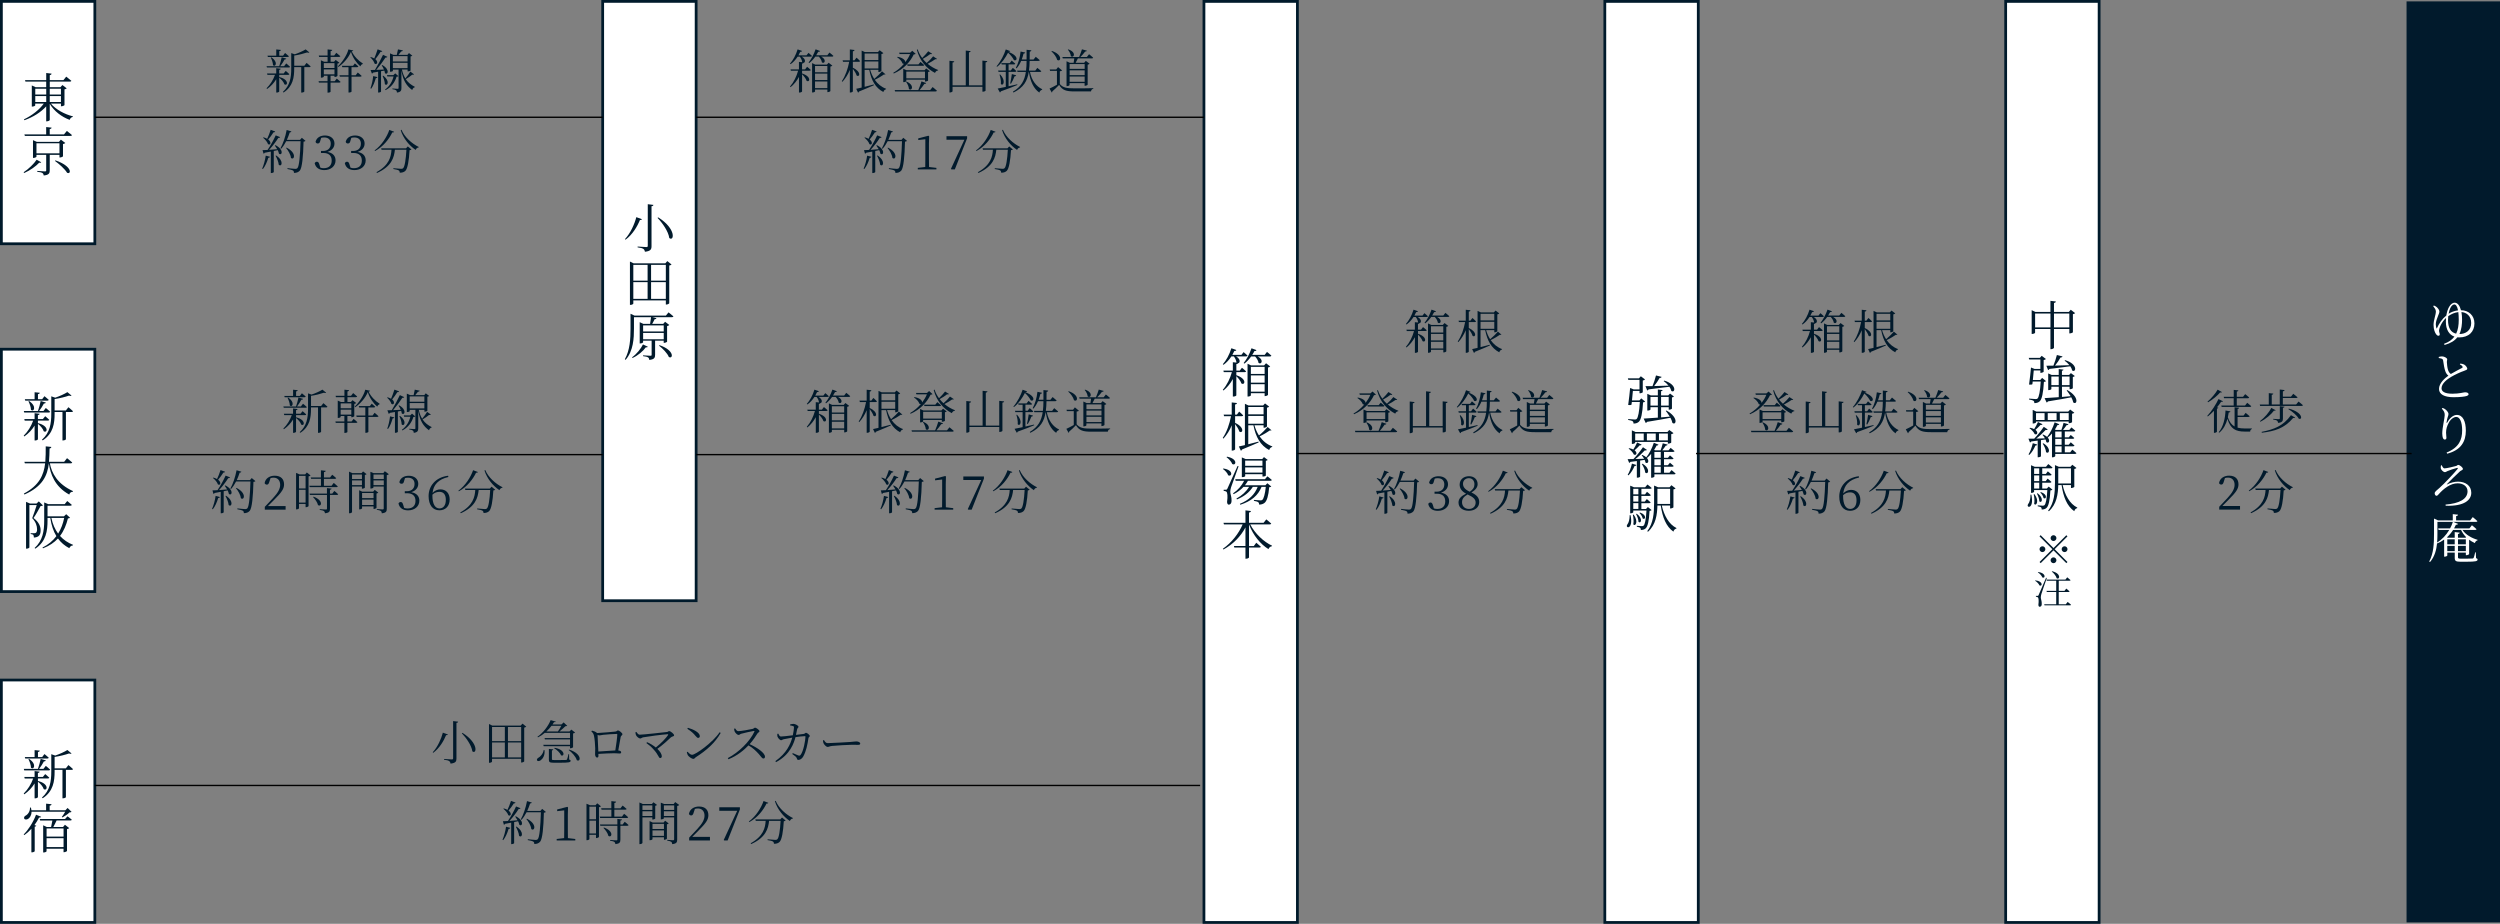
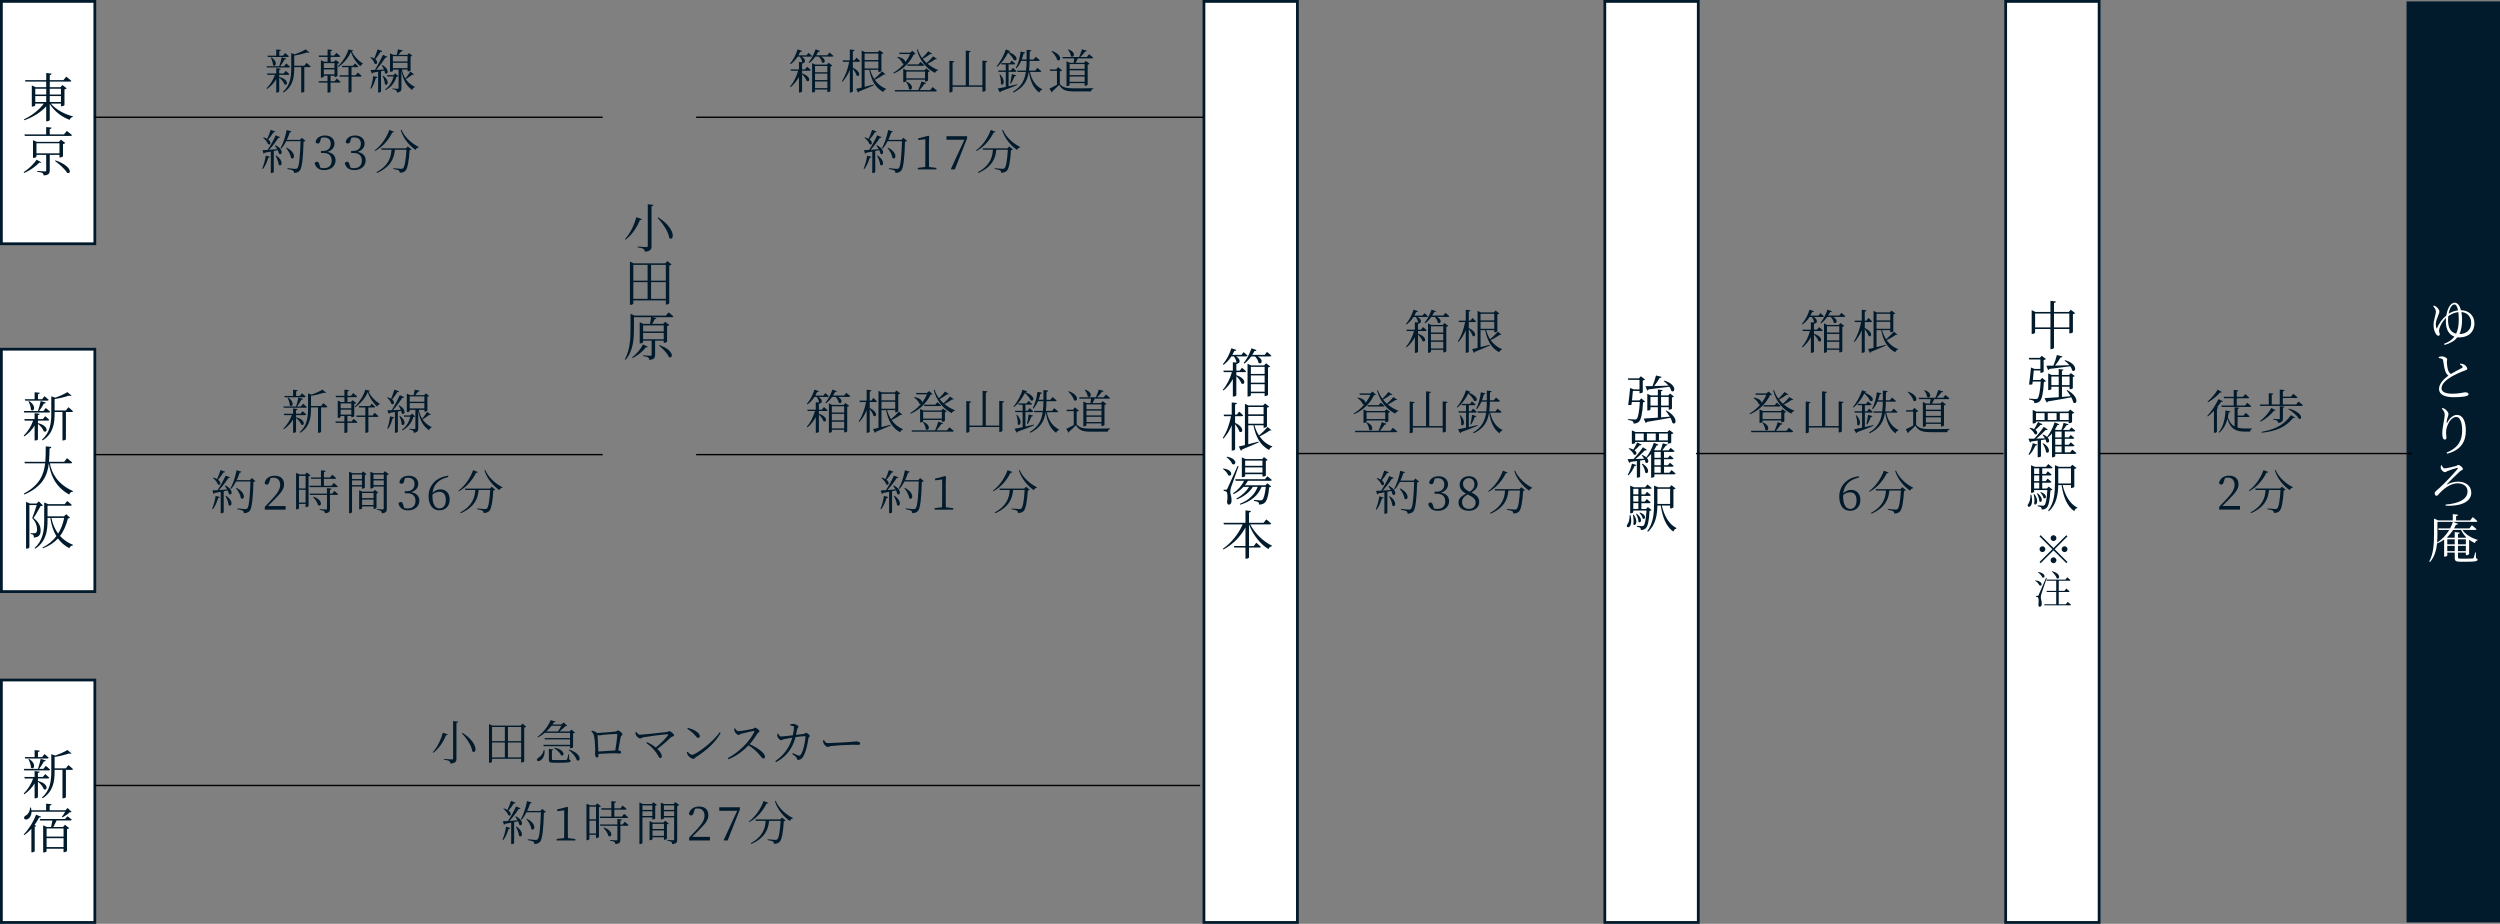
<svg xmlns="http://www.w3.org/2000/svg" width="900.97" height="332.93" viewBox="0 0 900.97 332.93">
  <rect x="0" y="0" width="900.97" height="332.93" fill="#808080" stroke="none" />
  <defs>
    <style>
      .d {
        fill: #011a2c;
      }

      .e, .f {
        fill: #fff;
      }

      .f {
        stroke: #001a2b;
      }

      .f, .g {
        stroke-miterlimit: 10;
      }

      .g {
        fill: none;
        stroke: #000;
        stroke-width: .5px;
      }
    </style>
  </defs>
  <g id="a" data-name="レイヤー 1" />
  <g id="b" data-name="レイヤー 2">
    <g id="c" data-name="レイヤー 1">
      <rect class="d" x="867.29" y=".5" width="33.68" height="331.93" />
      <g>
        <path class="d" d="M100.65,27.76c3.74,.95,2.99,3.37,1.85,2.63-.24-.82-1.09-1.79-1.87-2.38v4.96c0,.14-.46,.39-.85,.39h-.22v-4.81c-.83,1.36-1.95,2.57-3.31,3.52l-.19-.25c1.34-1.33,2.4-3.04,3.04-4.83h-2.72l-.14-.51h3.31v-1.9l1.61,.19c-.02,.22-.17,.37-.54,.42v1.29h1.6l.75-.92s.82,.66,1.31,1.16c-.05,.19-.2,.27-.44,.27h-3.21v.78l.02-.02Zm-4.44-3.42l-.14-.48h4.56c.34-.95,.7-2.28,.88-3.23l1.67,.49c-.07,.2-.27,.32-.63,.32-.37,.7-.93,1.65-1.55,2.41h1.39l.76-.99s.87,.7,1.39,1.21c-.03,.17-.2,.25-.44,.25h-7.9Zm.19-4.28h3.16v-2.24l1.67,.17c-.03,.22-.17,.37-.58,.44v1.63h1.36l.73-.97s.85,.68,1.38,1.17c-.05,.19-.2,.27-.44,.27h-7.14l-.14-.48Zm1.38,.59c2.63,1.72,1.5,3.72,.61,2.82-.02-.87-.44-2.01-.82-2.72l.21-.1Zm12.7,2.01s.92,.73,1.46,1.27c-.03,.19-.2,.27-.42,.27h-1.85v8.79c0,.08-.37,.37-.92,.37h-.19v-9.16h-2.53v.51c0,3.06-.39,6.42-3.84,8.63l-.24-.22c2.58-2.29,3.01-5.22,3.01-8.41v-5.58l1.26,.44c1.46-.49,3.06-1.22,3.93-1.78l1.34,1.1c-.15,.15-.42,.15-.83,.02-1.16,.41-2.99,.87-4.62,1.11v3.67h3.64l.82-1.04Z" />
        <path class="d" d="M121.37,28.34s.83,.66,1.36,1.16c-.05,.19-.22,.27-.46,.27h-3.14v3.3c0,.07-.34,.32-.92,.32h-.17v-3.62h-3.11l-.12-.51h3.23v-1.97h-1.34v.34c0,.12-.44,.36-.9,.36h-.15v-6.26l1.14,.51h1.27v-1.73h-3.06l-.12-.49h3.18v-2.21l1.67,.17c-.03,.22-.19,.39-.58,.46v1.58h1.28l.78-1s.87,.71,1.43,1.22c-.05,.19-.22,.27-.46,.27h-3.03v1.73h1.24l.59-.65,1.33,1.02c-.1,.14-.37,.25-.7,.32v4.45c-.02,.1-.56,.36-.9,.36h-.17v-.46h-1.41v1.97h1.51l.73-.92Zm-4.67-5.59v1.75h3.84v-1.75h-3.84Zm0,4.04h3.84v-1.78h-3.84v1.78Zm10.61-8.6c-.03,.17-.2,.27-.56,.29,.8,1.75,2.38,3.4,3.99,4.39l-.02,.2c-.41,.12-.73,.44-.82,.85-1.48-1.26-2.79-3.18-3.42-5.25-.85,2.11-2.69,4.2-4.54,5.46l-.15-.24c1.53-1.41,3.33-4.15,3.77-6.07l1.73,.37Zm1.62,7.94s.9,.73,1.39,1.22c-.02,.19-.19,.27-.42,.27h-3.21v5.39c0,.07-.36,.34-.92,.34h-.17v-5.73h-3.13l-.14-.49h3.26v-2.92h-2.24l-.12-.49h3.99l.66-.87s.78,.61,1.26,1.09c-.05,.19-.22,.27-.42,.27h-2.04v2.92h1.5l.75-1Z" />
        <path class="d" d="M137.78,18.41c-.08,.19-.29,.31-.65,.29-.56,.9-1.24,1.89-1.87,2.62,1.22,1,.56,2.19-.26,1.61-.19-.76-.92-1.7-1.55-2.24l.17-.14c.53,.15,.94,.32,1.26,.53,.39-.92,.85-2.19,1.21-3.3l1.68,.63Zm-4.28,13.43c.44-1.16,.83-2.84,1-4.42l1.53,.37c-.07,.22-.25,.37-.59,.37-.39,1.39-.95,2.86-1.67,3.81l-.27-.14Zm4.28-8.4c2.96,1.68,1.92,3.79,.95,2.92-.03-.29-.1-.61-.22-.93-.36,.07-.75,.15-1.19,.24v7.34c0,.08-.37,.34-.9,.34h-.15v-7.5c-.54,.1-1.16,.2-1.8,.31-.12,.22-.27,.32-.44,.36l-.48-1.29c.37,0,.92-.02,1.58-.03,.99-1.63,2.18-3.84,2.91-5.44l1.58,.73c-.1,.17-.34,.29-.68,.24-.8,1.24-2.11,3.03-3.33,4.45,.83-.03,1.78-.07,2.77-.12-.24-.56-.54-1.1-.82-1.51l.22-.1Zm.31,3.83c2.63,1.92,1.53,3.98,.61,3.06,0-.93-.44-2.18-.83-2.97l.22-.08Zm5.49,.17c-.14,.15-.29,.19-.66,.2-.59,1.92-1.8,3.74-3.98,4.86l-.15-.25c1.6-1.14,2.6-2.89,3.04-4.69h-2.23l-.15-.49h2.33l.65-.63,1.16,1Zm5.63-.68c-.07,.14-.31,.25-.63,.14-.53,.44-1.46,1.12-2.35,1.63,.9,1.33,2.04,2.14,3.25,2.74l-.03,.2c-.42,.08-.73,.44-.9,.97-1.96-1.44-3.26-3.28-3.88-6.97v6.24c0,.87-.19,1.48-1.61,1.65-.02-.32-.1-.63-.31-.8-.24-.19-.65-.34-1.34-.42v-.25s1.56,.12,1.89,.12c.27,0,.34-.08,.34-.32v-6.61h-2.04v.46c0,.1-.36,.32-.9,.32h-.15v-6.63l1.24,.54h1.21c.14-.58,.31-1.39,.42-1.97l1.77,.36c-.07,.24-.27,.37-.61,.37-.27,.36-.66,.83-.99,1.24h3.25l.54-.66,1.21,.95c-.1,.12-.27,.2-.63,.27v5.07c0,.08-.39,.32-.9,.32h-.17v-.65h-2.04c.27,1.29,.7,2.35,1.22,3.2,.66-.76,1.45-1.85,1.8-2.48l1.34,.99Zm-7.62-6.53v1.92h5.29v-1.92h-5.29Zm5.29,4.33v-1.92h-5.29v1.92h5.29Z" />
        <path class="d" d="M94.49,60.76c.53-1.19,1.04-2.99,1.28-4.67l1.53,.41c-.07,.2-.24,.36-.61,.37-.44,1.5-1.12,3.03-1.94,4.05l-.26-.15Zm4.78-8.45c3.26,1.7,2.33,3.91,1.27,3.08-.07-.39-.24-.83-.44-1.29-.44,.1-.92,.2-1.43,.31v7.58c0,.1-.37,.37-.9,.37h-.17v-7.73c-.66,.14-1.39,.27-2.18,.41-.1,.2-.26,.32-.44,.34l-.36-1.27c.41,0,1.04-.03,1.82-.08,1.05-1.56,2.23-3.69,2.92-5.25l1.6,.63c-.08,.19-.32,.32-.66,.29-.78,1.26-2.07,2.96-3.31,4.3,.87-.07,1.87-.15,2.92-.24-.27-.48-.58-.95-.85-1.31l.21-.12Zm-.1-4.91c-.07,.17-.27,.31-.61,.29-.58,.9-1.24,1.87-1.9,2.58,1.36,1.02,.75,2.23-.07,1.68-.24-.78-1.07-1.75-1.78-2.31l.17-.15c.54,.15,.97,.34,1.31,.54,.44-.9,.9-2.12,1.26-3.25l1.63,.61Zm.37,8.65c2.97,2.02,1.94,4.27,.92,3.33-.08-1.02-.66-2.38-1.16-3.26l.24-.07Zm10.57-5.27c-.12,.14-.34,.24-.71,.27-.14,5.35-.51,9.45-1.36,10.45-.51,.56-1.19,.82-2.09,.82,0-.36-.07-.66-.34-.85-.31-.22-1.22-.41-2.02-.56l.02-.31c.9,.1,2.41,.26,2.84,.26,.39,0,.53-.07,.73-.26,.66-.63,.99-4.73,1.14-9.71h-5.17c-.54,1.05-1.16,1.99-1.82,2.72l-.26-.17c.92-1.61,1.79-4.13,2.24-6.58l1.73,.51c-.09,.2-.27,.34-.61,.34-.31,.93-.66,1.85-1.05,2.7h4.74l.66-.75,1.33,1.11Zm-6.83,2.43c3.84,1.94,2.75,4.71,1.58,3.71-.1-1.19-.99-2.69-1.77-3.6l.19-.1Z" />
        <path class="d" d="M115.44,50.71c-.17,.7-.37,1-.92,1-.36,0-.65-.15-.8-.59,.37-1.56,1.78-2.29,3.4-2.29,2.09,0,3.42,1.19,3.42,2.91,0,1.39-.92,2.5-2.53,3.01,1.96,.34,2.92,1.48,2.92,3.06,0,2.02-1.65,3.49-4.05,3.49-1.75,0-3.09-.75-3.47-2.48,.17-.34,.44-.53,.8-.53,.51,0,.7,.34,.92,1.09l.32,1.05c.43,.14,.83,.19,1.22,.19,1.89,0,2.87-1.05,2.87-2.75s-.99-2.74-2.99-2.74h-.87v-.73h.73c1.7,0,2.79-.95,2.79-2.62,0-1.41-.85-2.24-2.35-2.24-.34,0-.7,.03-1.1,.14l-.32,1.05Z" />
        <path class="d" d="M126.3,50.71c-.17,.7-.37,1-.92,1-.36,0-.65-.15-.8-.59,.37-1.56,1.78-2.29,3.4-2.29,2.09,0,3.42,1.19,3.42,2.91,0,1.39-.92,2.5-2.53,3.01,1.96,.34,2.92,1.48,2.92,3.06,0,2.02-1.65,3.49-4.05,3.49-1.75,0-3.09-.75-3.47-2.48,.17-.34,.44-.53,.8-.53,.51,0,.7,.34,.92,1.09l.32,1.05c.42,.14,.83,.19,1.22,.19,1.89,0,2.87-1.05,2.87-2.75s-.99-2.74-2.99-2.74h-.87v-.73h.73c1.7,0,2.79-.95,2.79-2.62,0-1.41-.85-2.24-2.35-2.24-.34,0-.7,.03-1.1,.14l-.32,1.05Z" />
        <path class="d" d="M142.03,47.48c-.07,.19-.22,.29-.65,.24-1.11,2.33-3.23,5.12-6.22,6.71l-.15-.22c2.53-1.85,4.45-4.9,5.3-7.39l1.72,.66Zm4.95,5.3l1.31,1.09c-.12,.12-.34,.22-.68,.25-.22,3.74-.71,6.68-1.53,7.46-.49,.46-1.17,.68-2.01,.66,0-.32-.08-.63-.37-.82-.27-.19-1.17-.39-1.94-.51l.02-.29c.87,.08,2.38,.22,2.8,.22,.36,0,.51-.05,.7-.22,.59-.49,1-3.25,1.19-6.65h-4.15c-.29,2.82-1.19,6-6.43,8.36l-.22-.27c4.59-2.53,5.27-5.58,5.42-8.09h-3.57l-.15-.51h8.96l.65-.7Zm-2.29-6.02c1.07,2.63,3.76,5.01,6.21,6.2l-.05,.19c-.46,.03-.83,.34-1.05,.88-2.29-1.55-4.44-4.11-5.39-7.11l.29-.17Z" />
      </g>
      <g>
        <path class="d" d="M106.71,150.39c3.74,.95,2.99,3.37,1.85,2.63-.24-.82-1.09-1.79-1.87-2.38v4.96c0,.14-.46,.39-.85,.39h-.22v-4.81c-.83,1.36-1.96,2.57-3.31,3.52l-.19-.25c1.34-1.33,2.4-3.04,3.04-4.83h-2.72l-.14-.51h3.31v-1.9l1.62,.19c-.02,.22-.17,.37-.54,.42v1.29h1.6l.75-.92s.82,.66,1.31,1.16c-.05,.19-.2,.27-.44,.27h-3.21v.78l.02-.02Zm-4.44-3.42l-.14-.48h4.55c.34-.95,.7-2.28,.88-3.23l1.67,.49c-.07,.2-.27,.32-.63,.32-.38,.7-.94,1.65-1.55,2.41h1.39l.76-.99s.87,.7,1.39,1.21c-.03,.17-.21,.25-.44,.25h-7.9Zm.19-4.28h3.16v-2.24l1.67,.17c-.03,.22-.17,.37-.58,.44v1.63h1.36l.73-.97s.85,.68,1.38,1.17c-.05,.19-.2,.27-.44,.27h-7.14l-.14-.48Zm1.38,.59c2.63,1.72,1.5,3.72,.61,2.82-.02-.87-.44-2.01-.82-2.72l.2-.1Zm12.7,2.01s.92,.73,1.46,1.27c-.03,.19-.2,.27-.43,.27h-1.85v8.79c0,.08-.38,.37-.92,.37h-.19v-9.16h-2.53v.51c0,3.06-.39,6.42-3.84,8.63l-.24-.22c2.58-2.29,3.01-5.22,3.01-8.41v-5.58l1.26,.44c1.46-.49,3.06-1.22,3.93-1.78l1.34,1.1c-.15,.15-.42,.15-.83,.02-1.16,.41-2.99,.87-4.62,1.11v3.67h3.64l.82-1.04Z" />
        <path class="d" d="M127.44,150.97s.83,.66,1.36,1.16c-.05,.19-.22,.27-.46,.27h-3.14v3.3c0,.07-.34,.32-.92,.32h-.17v-3.62h-3.11l-.12-.51h3.23v-1.97h-1.34v.34c0,.12-.44,.36-.9,.36h-.15v-6.26l1.14,.51h1.27v-1.73h-3.06l-.12-.49h3.18v-2.21l1.67,.17c-.03,.22-.19,.39-.58,.46v1.58h1.28l.78-1s.87,.71,1.43,1.22c-.05,.19-.22,.27-.46,.27h-3.03v1.73h1.24l.59-.65,1.33,1.02c-.1,.14-.37,.25-.7,.32v4.45c-.02,.1-.56,.36-.9,.36h-.17v-.46h-1.41v1.97h1.51l.73-.92Zm-4.67-5.59v1.75h3.84v-1.75h-3.84Zm0,4.04h3.84v-1.78h-3.84v1.78Zm10.61-8.6c-.03,.17-.2,.27-.56,.29,.8,1.75,2.38,3.4,3.99,4.39l-.02,.2c-.41,.12-.73,.44-.82,.85-1.48-1.26-2.79-3.18-3.42-5.25-.85,2.11-2.69,4.2-4.54,5.46l-.15-.24c1.53-1.41,3.33-4.15,3.77-6.07l1.73,.37Zm1.62,7.94s.9,.73,1.39,1.22c-.02,.19-.19,.27-.42,.27h-3.21v5.39c0,.07-.36,.34-.92,.34h-.17v-5.73h-3.13l-.14-.49h3.26v-2.92h-2.24l-.12-.49h3.99l.66-.87s.78,.61,1.26,1.09c-.05,.19-.22,.27-.42,.27h-2.04v2.92h1.5l.75-1Z" />
        <path class="d" d="M143.84,141.04c-.08,.19-.29,.31-.65,.29-.56,.9-1.24,1.89-1.87,2.62,1.22,1,.56,2.19-.26,1.61-.19-.76-.92-1.7-1.55-2.24l.17-.14c.53,.15,.94,.32,1.26,.53,.39-.92,.85-2.19,1.21-3.3l1.68,.63Zm-4.28,13.43c.44-1.16,.83-2.84,1-4.42l1.53,.37c-.07,.22-.25,.37-.59,.37-.39,1.39-.95,2.86-1.67,3.81l-.27-.14Zm4.28-8.4c2.96,1.68,1.92,3.79,.95,2.92-.03-.29-.1-.61-.22-.93-.36,.07-.75,.15-1.19,.24v7.34c0,.08-.37,.34-.9,.34h-.15v-7.5c-.54,.1-1.16,.2-1.8,.31-.12,.22-.27,.32-.44,.36l-.48-1.29c.37,0,.92-.02,1.58-.03,.99-1.63,2.18-3.84,2.91-5.44l1.58,.73c-.1,.17-.34,.29-.68,.24-.8,1.24-2.11,3.03-3.33,4.45,.83-.03,1.78-.07,2.77-.12-.24-.56-.54-1.1-.82-1.51l.22-.1Zm.31,3.83c2.63,1.92,1.53,3.98,.61,3.06,0-.93-.44-2.18-.83-2.97l.22-.08Zm5.49,.17c-.14,.15-.29,.19-.66,.2-.59,1.92-1.8,3.74-3.98,4.86l-.15-.25c1.6-1.14,2.6-2.89,3.04-4.69h-2.23l-.15-.49h2.33l.65-.63,1.16,1Zm5.63-.68c-.07,.14-.31,.25-.63,.14-.53,.44-1.46,1.12-2.35,1.63,.9,1.33,2.04,2.14,3.25,2.74l-.03,.2c-.42,.08-.73,.44-.9,.97-1.96-1.44-3.26-3.28-3.88-6.97v6.24c0,.87-.19,1.48-1.61,1.65-.02-.32-.1-.63-.31-.8-.24-.19-.65-.34-1.34-.42v-.25s1.56,.12,1.89,.12c.27,0,.34-.08,.34-.32v-6.61h-2.04v.46c0,.1-.36,.32-.9,.32h-.15v-6.63l1.24,.54h1.21c.14-.58,.31-1.39,.42-1.97l1.77,.36c-.07,.24-.27,.37-.61,.37-.27,.36-.66,.83-.99,1.24h3.25l.54-.66,1.21,.95c-.1,.12-.27,.2-.63,.27v5.07c0,.08-.39,.32-.9,.32h-.17v-.65h-2.04c.27,1.29,.7,2.35,1.22,3.2,.66-.76,1.45-1.85,1.8-2.48l1.34,.99Zm-7.62-6.53v1.92h5.29v-1.92h-5.29Zm5.29,4.33v-1.92h-5.29v1.92h5.29Z" />
        <path class="d" d="M76.43,183.38c.53-1.19,1.04-2.99,1.28-4.67l1.53,.41c-.07,.2-.24,.36-.61,.37-.44,1.5-1.12,3.03-1.94,4.05l-.26-.15Zm4.78-8.45c3.26,1.7,2.33,3.91,1.28,3.08-.07-.39-.24-.83-.44-1.29-.44,.1-.92,.2-1.43,.31v7.58c0,.1-.37,.37-.9,.37h-.17v-7.73c-.66,.14-1.39,.27-2.18,.41-.1,.2-.25,.32-.44,.34l-.36-1.27c.41,0,1.04-.03,1.82-.08,1.05-1.56,2.23-3.69,2.92-5.25l1.6,.63c-.08,.19-.32,.32-.66,.29-.78,1.26-2.07,2.96-3.31,4.3,.87-.07,1.87-.15,2.92-.24-.27-.48-.58-.95-.85-1.31l.2-.12Zm-.1-4.91c-.07,.17-.27,.31-.61,.29-.58,.9-1.24,1.87-1.9,2.58,1.36,1.02,.75,2.23-.07,1.68-.24-.78-1.07-1.75-1.79-2.31l.17-.15c.54,.15,.97,.34,1.31,.54,.44-.9,.9-2.12,1.26-3.25l1.63,.61Zm.37,8.65c2.97,2.02,1.94,4.27,.92,3.33-.08-1.02-.66-2.38-1.16-3.26l.24-.07Zm10.57-5.27c-.12,.14-.34,.24-.71,.27-.14,5.35-.51,9.45-1.36,10.45-.51,.56-1.19,.82-2.09,.82,0-.36-.07-.66-.34-.85-.31-.22-1.22-.41-2.02-.56l.02-.31c.9,.1,2.41,.26,2.84,.26,.39,0,.53-.07,.73-.26,.66-.63,.99-4.73,1.14-9.71h-5.17c-.54,1.05-1.16,1.99-1.82,2.72l-.25-.17c.92-1.61,1.78-4.13,2.24-6.58l1.73,.51c-.08,.2-.27,.34-.61,.34-.31,.93-.66,1.85-1.05,2.7h4.74l.66-.75,1.33,1.11Zm-6.83,2.43c3.84,1.94,2.75,4.71,1.58,3.71-.1-1.19-.99-2.69-1.77-3.6l.19-.1Z" />
        <path class="d" d="M102.93,182.4v1.27h-7.5v-1.02c1.05-1.09,2.11-2.23,2.92-3.09,1.87-2.02,2.62-3.42,2.62-4.84,0-1.53-.88-2.57-2.35-2.57-.32,0-.71,.03-1.12,.15l-.42,1.31c-.21,.73-.46,1.05-.9,1.05-.37,0-.63-.2-.82-.53,.29-1.79,1.87-2.69,3.64-2.69,2.29,0,3.37,1.27,3.37,3.14,0,1.56-.82,2.79-3.54,5.51-.48,.51-1.34,1.38-2.28,2.29h6.37Z" />
        <path class="d" d="M111.91,171.35c-.1,.14-.37,.27-.71,.34v10.69c-.02,.14-.54,.41-.92,.41h-.15v-1.17h-2.38v1.56c0,.1-.34,.39-.88,.39h-.17v-13.14l1.28,.54h1.99l.61-.7,1.34,1.07Zm-4.16,.14v4.54h2.38v-4.54h-2.38Zm2.38,9.65v-4.61h-2.38v4.61h2.38Zm1.48-5.59l-.14-.49h4.2v-2.5h-3.54l-.14-.49h3.67v-2.58l1.72,.19c-.03,.24-.2,.41-.63,.48v1.92h2.19l.78-.99s.9,.68,1.44,1.21c-.05,.19-.22,.27-.46,.27h-3.96v2.5h2.74l.78-1.02s.94,.71,1.46,1.24c-.03,.19-.19,.27-.42,.27h-9.71Zm8.86,1.38s.88,.66,1.39,1.17c-.03,.19-.22,.27-.44,.27h-2.5v4.98c0,.92-.17,1.46-1.8,1.62-.05-.34-.14-.63-.39-.78-.27-.2-.71-.32-1.51-.42v-.27s1.85,.12,2.21,.12c.32,0,.41-.08,.41-.34v-4.9h-6.14l-.14-.49h6.27v-1.99l1.67,.19c-.04,.24-.21,.36-.58,.43v1.38h.82l.73-.95Zm-7.46,2.07c3.76,1.38,2.77,3.89,1.58,3.01-.19-.95-1.05-2.14-1.77-2.87l.19-.14Z" />
        <path class="d" d="M126.87,175.34v9.2c0,.15-.37,.44-.88,.44h-.2v-15.01l1.17,.54h3.33l.56-.61,1.27,.97c-.1,.12-.34,.25-.63,.31v4.59c-.02,.1-.56,.34-.92,.34h-.14v-.76h-3.57Zm0-4.32v1.63h3.57v-1.63h-3.57Zm3.57,3.82v-1.7h-3.57v1.7h3.57Zm5.88,2.69c-.1,.14-.34,.27-.63,.32v5.18c-.02,.12-.56,.39-.92,.39h-.15v-.92h-4.13v.71c0,.1-.44,.36-.88,.36h-.17v-6.9l1.12,.53h3.91l.58-.65,1.28,.97Zm-5.83,.15v1.85h4.13v-1.85h-4.13Zm4.13,4.32v-1.96h-4.13v1.96h4.13Zm5.52-11.12c-.12,.14-.41,.29-.75,.36v12.1c0,.9-.17,1.48-1.79,1.65-.03-.36-.12-.66-.34-.83-.27-.19-.7-.32-1.46-.44v-.27s1.72,.14,2.07,.14c.32,0,.42-.1,.42-.37v-7.87h-3.71v.37c0,.1-.48,.34-.94,.34h-.15v-6.03l1.16,.49h3.47l.56-.7,1.45,1.07Zm-5.54,.14v1.63h3.71v-1.63h-3.71Zm3.71,3.82v-1.7h-3.71v1.7h3.71Z" />
        <path class="d" d="M145.64,173.34c-.17,.7-.37,1-.92,1-.36,0-.65-.15-.8-.59,.37-1.56,1.78-2.29,3.4-2.29,2.09,0,3.42,1.19,3.42,2.91,0,1.39-.92,2.5-2.53,3.01,1.96,.34,2.92,1.48,2.92,3.06,0,2.02-1.65,3.49-4.05,3.49-1.75,0-3.09-.75-3.47-2.48,.17-.34,.44-.53,.8-.53,.51,0,.7,.34,.92,1.09l.32,1.05c.42,.14,.83,.19,1.22,.19,1.89,0,2.87-1.05,2.87-2.75s-.99-2.74-2.99-2.74h-.87v-.73h.73c1.7,0,2.79-.95,2.79-2.62,0-1.41-.85-2.24-2.35-2.24-.34,0-.7,.03-1.1,.14l-.32,1.05Z" />
        <path class="d" d="M161.58,171.91c-3.59,.82-5.39,2.79-5.69,5.73,.8-.83,1.79-1.28,2.82-1.28,1.99,0,3.35,1.39,3.35,3.62,0,2.48-1.56,3.93-3.71,3.93-2.41,0-3.89-1.92-3.89-5.13,0-3.64,2.52-6.78,7.04-7.33l.08,.46Zm-5.75,6.66c0,3.04,.95,4.66,2.55,4.66,1.36,0,2.29-1.05,2.29-3.08s-.92-2.89-2.29-2.89c-.87,0-1.77,.25-2.55,1.02v.29Z" />
        <path class="d" d="M172.22,170.11c-.07,.19-.22,.29-.65,.24-1.11,2.33-3.23,5.12-6.22,6.71l-.15-.22c2.53-1.85,4.45-4.9,5.3-7.39l1.72,.66Zm4.95,5.3l1.31,1.09c-.12,.12-.34,.22-.68,.25-.22,3.74-.71,6.68-1.53,7.46-.49,.46-1.17,.68-2.01,.66,0-.32-.08-.63-.37-.82-.27-.19-1.17-.39-1.94-.51l.02-.29c.87,.08,2.38,.22,2.8,.22,.36,0,.51-.05,.7-.22,.59-.49,1-3.25,1.19-6.65h-4.15c-.29,2.82-1.19,6-6.43,8.36l-.22-.27c4.59-2.53,5.27-5.58,5.42-8.09h-3.57l-.15-.51h8.96l.65-.7Zm-2.29-6.02c1.07,2.63,3.76,5.01,6.21,6.2l-.05,.19c-.46,.03-.83,.34-1.05,.88-2.29-1.55-4.44-4.11-5.39-7.11l.29-.17Z" />
      </g>
      <g>
        <path class="d" d="M290.87,24.07s.83,.65,1.33,1.14c-.05,.19-.22,.27-.44,.27h-2.7v.99c3.57,1.19,2.74,3.4,1.63,2.65-.22-.75-.99-1.72-1.63-2.35v6.19c0,.15-.48,.39-.88,.39h-.24v-5.64c-.76,1.41-1.77,2.67-3.03,3.71l-.2-.24c1.36-1.56,2.35-3.62,2.92-5.69h-2.62l-.12-.49h3.04v-2.7l1.17,.12c-.05-.66-.42-1.45-.85-1.99h-.8c-.73,1.12-1.6,2.06-2.53,2.7l-.22-.19c1.07-1.19,2.14-3.09,2.75-5.15l1.6,.58c-.08,.2-.29,.32-.65,.29-.2,.44-.43,.87-.65,1.27h2.92l.7-.88s.78,.63,1.26,1.11c-.05,.19-.2,.27-.42,.27h-3.25c1.56,.92,1.27,2.14,.65,2.21-.08,.15-.24,.25-.56,.29v2.07h1.1l.71-.92Zm8.07-5.12s.88,.68,1.41,1.19c-.05,.19-.19,.27-.42,.27h-3.98c2.07,1.05,1.22,2.79,.25,2.07-.08-.7-.58-1.51-1.1-2.07h-1.28c-.66,.93-1.41,1.73-2.18,2.31l-.24-.19c.92-1.11,1.9-2.91,2.53-4.76l1.6,.61c-.07,.19-.29,.32-.65,.27-.22,.44-.46,.85-.73,1.26h4.01l.76-.97Zm-.31,3.66l1.34,1.04c-.12,.14-.39,.27-.71,.34v8.82c-.02,.12-.54,.39-.93,.39h-.15v-.94h-4.44v.68c0,.14-.42,.39-.9,.39h-.17v-10.59l1.14,.54h4.2l.63-.68Zm-4.9,1.17v2.26h4.44v-2.26h-4.44Zm4.44,2.75h-4.44v2.33h4.44v-2.33Zm0,5.24v-2.4h-4.44v2.4h4.44Z" />
        <path class="d" d="M307.36,24.41c3.28,1.53,2.4,3.59,1.36,2.79-.2-.73-.82-1.7-1.36-2.41v8.14c0,.15-.46,.41-.87,.41h-.22v-8.14c-.65,1.58-1.53,3.03-2.67,4.28l-.22-.22c1.33-1.95,2.18-4.49,2.67-7h-2.24l-.14-.51h2.6v-3.93l1.68,.19c-.03,.26-.15,.41-.59,.48v3.26h.58l.73-.97s.82,.68,1.29,1.21c-.03,.19-.2,.27-.42,.27h-2.18v2.16Zm11.75,2.38c-.1,.1-.25,.14-.51,.03-.68,.48-2.06,1.34-3.35,1.94,1.04,1.48,2.4,2.62,4.1,3.23l-.03,.17c-.42,.1-.82,.44-.97,1-2.82-1.48-4.33-4.18-5.08-7.99h-1.67v6.12c1-.25,2.14-.54,3.3-.85l.05,.27c-1.26,.54-3.01,1.33-5.35,2.26-.07,.22-.2,.36-.37,.41l-.66-1.38c.42-.08,1.12-.24,1.96-.44v-13.33l1.17,.54h4.69l.63-.66,1.34,1.04c-.12,.14-.39,.27-.71,.34v6.05c-.02,.12-.54,.42-.92,.42h-.17v-.8h-2.96c.34,1.19,.83,2.31,1.46,3.28,1.04-.85,2.24-2.06,2.8-2.74l1.26,1.07Zm-7.51-7.5v2.36h4.95v-2.36h-4.95Zm0,5.39h4.95v-2.52h-4.95v2.52Z" />
        <path class="d" d="M330,19.42c-.14,.14-.32,.17-.7,.2-1.31,2.75-3.69,5.34-7.19,6.87l-.19-.25c1.48-.85,2.8-1.97,3.88-3.25-.15,.03-.34,0-.54-.12-.24-.82-1.16-1.73-1.94-2.23l.15-.17c2.14,.39,2.82,1.34,2.79,1.96,.71-.93,1.31-1.94,1.72-2.94h-3.79l-.15-.51h3.98l.75-.68,1.24,1.12Zm6.1,11.95s.97,.76,1.56,1.31c-.05,.19-.2,.27-.46,.27h-14.62l-.15-.49h8.52c.41-.94,.88-2.21,1.14-3.13l1.68,.59c-.07,.2-.27,.34-.63,.31-.43,.65-1.07,1.51-1.72,2.23h3.81l.87-1.09Zm-2.75-1.99v-.66h-6.73v.53c0,.1-.48,.36-.95,.36h-.15v-4.84l1.19,.54h6.49l.59-.65,1.33,1c-.1,.1-.34,.24-.65,.29v3.09c-.02,.1-.59,.34-.95,.34h-.17Zm-6.63,.02c3.04,1.33,1.9,3.6,.85,2.67-.03-.85-.54-1.92-1.04-2.57l.19-.1Zm6.63-1.17v-2.43h-6.73v2.43h6.73Zm-1.61-5.92s.82,.65,1.34,1.14c-.05,.19-.2,.27-.44,.27h-5.56l-.14-.51h4.06l.73-.9Zm5.95-1.09c-.12,.15-.27,.2-.63,.12-.65,.48-1.73,1.14-2.75,1.65,1.12,.95,2.43,1.72,3.79,2.24l-.05,.17c-.48,.05-.88,.34-1.09,.88-3.15-1.63-5.51-4.47-6.53-8.33l.29-.17c.37,1.14,.92,2.18,1.62,3.11,.82-.78,1.7-1.77,2.18-2.41l1.39,.87c-.12,.17-.25,.24-.65,.12-.61,.51-1.68,1.21-2.69,1.75,.42,.53,.88,1.02,1.39,1.48,.88-.73,1.82-1.72,2.33-2.4l1.39,.92Z" />
        <path class="d" d="M355.82,22.02c-.05,.24-.19,.41-.63,.48v10.15c0,.14-.48,.39-.92,.39h-.22v-1.77h-10.76v1.63c0,.15-.48,.42-.9,.42h-.22v-11.42l1.73,.19c-.03,.24-.17,.41-.61,.46v8.21h4.76v-12.54l1.75,.2c-.03,.24-.19,.39-.6,.46v11.88h4.84v-8.92l1.77,.19Z" />
        <path class="d" d="M363.44,18.7c4.15,1.6,2.94,3.62,1.94,2.92-.32-.71-1.09-1.75-2.09-2.63-.85,1.7-2.28,3.81-3.93,5.07l-.22-.17c1.39-1.53,2.8-4.27,3.33-6.07l1.6,.58c-.05,.19-.2,.29-.63,.29v.02Zm3.21,11.92c-1.36,.58-3.28,1.36-5.93,2.29-.05,.2-.2,.34-.36,.41l-.8-1.41c.63-.1,1.67-.32,2.91-.59v-5.42h-2.62l-.14-.49h2.75v-2.18h-1.46l-.14-.48h3.04l.7-.92s.8,.66,1.29,1.12c-.05,.19-.2,.27-.44,.27h-1.97v2.18h.8l.73-.95s.82,.68,1.31,1.19c-.05,.17-.2,.25-.44,.25h-2.4v5.2c.97-.22,2.04-.46,3.11-.71l.05,.24Zm-6.2-3.79c2.19,2.31,1.09,4.4,.25,3.43,.12-1.07-.19-2.46-.49-3.38l.24-.05Zm3.6,3.23c.22-.88,.46-2.21,.61-3.37l1.56,.46c-.07,.2-.25,.36-.59,.36-.34,.9-.82,1.94-1.29,2.67l-.29-.12Zm7.14-4.11c.63,3.06,2.23,5.17,4.4,6.2l-.03,.2c-.49,.17-.88,.49-.99,1.02-2.04-1.39-3.25-4-3.76-7.43h-.05c-.51,3.2-1.85,5.63-5.52,7.41l-.2-.31c3.04-1.79,4.21-4.1,4.67-7.11h-3.01l-.14-.48h3.21c.14-1.09,.19-2.24,.2-3.5h-1.96c-.44,1.05-1,1.97-1.65,2.69l-.27-.17c.83-1.48,1.48-3.65,1.72-5.9l1.67,.36c-.07,.2-.24,.37-.61,.39-.17,.73-.39,1.45-.65,2.12h1.75c.02-1.11,0-2.26,0-3.5l1.72,.19c-.05,.25-.19,.41-.59,.48-.02,.99-.02,1.94-.03,2.84h1.41l.8-.99s.87,.71,1.43,1.22c-.05,.19-.22,.27-.46,.27h-3.18c-.03,1.26-.08,2.41-.24,3.5h2.26l.76-.99s.88,.7,1.41,1.19c-.03,.19-.19,.27-.42,.27h-3.65Z" />
        <path class="d" d="M381.94,30.28c1.19,1.36,2.46,1.56,5.37,1.56,2.01,0,4.67,0,6.7-.07v.24c-.48,.08-.76,.41-.83,.94h-5.85c-3.08,0-4.44-.39-5.63-2.35-.7,.75-1.8,1.79-2.46,2.33,.03,.22-.05,.34-.2,.42l-.8-1.43c.66-.29,1.7-.83,2.67-1.38v-5h-2.5l-.1-.51h2.35l.65-.85,1.46,1.21c-.1,.12-.34,.25-.82,.31v4.57Zm-2.84-11.92c4.06,1.41,3.18,4.11,1.9,3.23-.24-1.04-1.24-2.35-2.09-3.09l.19-.14Zm3.91,2.69l-.14-.51h6.03c.37-.83,.78-1.96,1.02-2.77l1.78,.49c-.05,.19-.27,.32-.63,.32-.42,.58-1.07,1.33-1.7,1.96h2.33l.78-1s.93,.7,1.48,1.24c-.05,.19-.19,.27-.42,.27h-5.07c-.24,.51-.54,1.11-.82,1.58h3.06l.61-.7,1.36,1.04c-.12,.14-.36,.27-.7,.34v7.21c-.02,.14-.58,.39-.95,.39h-.15v-.95h-5.42v.68c0,.12-.42,.39-.9,.39h-.19v-8.96l1.17,.56h1.38c.1-.49,.19-1.09,.24-1.58h-4.17Zm2.01-3.25c3.09,1.05,1.99,3.33,.9,2.43-.03-.78-.56-1.73-1.09-2.33l.19-.1Zm.46,5.3v1.73h5.42v-1.73h-5.42Zm0,3.98h5.42v-1.73h-5.42v1.73Zm5.42,2.4v-1.89h-5.42v1.89h5.42Z" />
        <path class="d" d="M311.24,60.76c.53-1.19,1.04-2.99,1.27-4.67l1.53,.41c-.07,.2-.24,.36-.61,.37-.44,1.5-1.12,3.03-1.94,4.05l-.25-.15Zm4.78-8.45c3.26,1.7,2.33,3.91,1.28,3.08-.07-.39-.24-.83-.44-1.29-.44,.1-.92,.2-1.43,.31v7.58c0,.1-.37,.37-.9,.37h-.17v-7.73c-.66,.14-1.39,.27-2.18,.41-.1,.2-.25,.32-.44,.34l-.36-1.27c.41,0,1.04-.03,1.82-.08,1.05-1.56,2.23-3.69,2.92-5.25l1.6,.63c-.08,.19-.32,.32-.66,.29-.78,1.26-2.07,2.96-3.31,4.3,.87-.07,1.87-.15,2.92-.24-.27-.48-.58-.95-.85-1.31l.2-.12Zm-.1-4.91c-.07,.17-.27,.31-.61,.29-.58,.9-1.24,1.87-1.9,2.58,1.36,1.02,.75,2.23-.07,1.68-.24-.78-1.07-1.75-1.79-2.31l.17-.15c.54,.15,.97,.34,1.31,.54,.44-.9,.9-2.12,1.26-3.25l1.63,.61Zm.37,8.65c2.97,2.02,1.94,4.27,.92,3.33-.08-1.02-.66-2.38-1.16-3.26l.24-.07Zm10.57-5.27c-.12,.14-.34,.24-.71,.27-.14,5.35-.51,9.45-1.36,10.45-.51,.56-1.19,.82-2.09,.82,0-.36-.07-.66-.34-.85-.31-.22-1.22-.41-2.02-.56l.02-.31c.9,.1,2.41,.26,2.84,.26,.39,0,.53-.07,.73-.26,.66-.63,.99-4.73,1.14-9.71h-5.17c-.54,1.05-1.16,1.99-1.82,2.72l-.25-.17c.92-1.61,1.79-4.13,2.24-6.58l1.73,.51c-.08,.2-.27,.34-.61,.34-.31,.93-.66,1.85-1.05,2.7h4.74l.66-.75,1.33,1.11Zm-6.83,2.43c3.84,1.94,2.75,4.71,1.58,3.71-.1-1.19-.99-2.69-1.77-3.6l.19-.1Z" />
        <path class="d" d="M337.47,60.5v.54h-6.71v-.54l2.69-.32c.02-1.02,.03-2.02,.03-3.03v-6.97l-2.55,.29v-.61l3.67-.95,.25,.2-.07,2.63v5.41c0,1,.02,2.01,.03,3.03l2.65,.32Z" />
        <path class="d" d="M348.53,49.08v.78l-4.42,11.18h-1.24l-.17-.17,4.86-10.52h-6.46v-1.27h7.43Z" />
        <path class="d" d="M358.77,47.48c-.07,.19-.22,.29-.65,.24-1.11,2.33-3.23,5.12-6.22,6.71l-.15-.22c2.53-1.85,4.45-4.9,5.3-7.39l1.72,.66Zm4.95,5.3l1.31,1.09c-.12,.12-.34,.22-.68,.25-.22,3.74-.71,6.68-1.53,7.46-.49,.46-1.17,.68-2.01,.66,0-.32-.08-.63-.37-.82-.27-.19-1.17-.39-1.94-.51l.02-.29c.87,.08,2.38,.22,2.8,.22,.36,0,.51-.05,.7-.22,.59-.49,1-3.25,1.19-6.65h-4.15c-.29,2.82-1.19,6-6.43,8.36l-.22-.27c4.59-2.53,5.27-5.58,5.42-8.09h-3.57l-.15-.51h8.96l.65-.7Zm-2.29-6.02c1.07,2.63,3.76,5.01,6.21,6.2l-.05,.19c-.46,.03-.83,.34-1.05,.88-2.29-1.55-4.44-4.11-5.39-7.11l.29-.17Z" />
      </g>
      <g>
        <path class="d" d="M296.93,146.7s.83,.65,1.33,1.14c-.05,.19-.22,.27-.44,.27h-2.7v.99c3.57,1.19,2.74,3.4,1.63,2.65-.22-.75-.99-1.72-1.63-2.35v6.19c0,.15-.48,.39-.88,.39h-.24v-5.64c-.76,1.41-1.77,2.67-3.03,3.71l-.2-.24c1.36-1.56,2.35-3.62,2.92-5.69h-2.62l-.12-.49h3.04v-2.7l1.17,.12c-.05-.66-.42-1.45-.85-1.99h-.8c-.73,1.12-1.6,2.06-2.53,2.7l-.22-.19c1.07-1.19,2.14-3.09,2.75-5.15l1.6,.58c-.08,.2-.29,.32-.65,.29-.2,.44-.43,.87-.65,1.27h2.92l.7-.88s.78,.63,1.26,1.11c-.05,.19-.2,.27-.42,.27h-3.25c1.56,.92,1.27,2.14,.65,2.21-.08,.15-.24,.25-.56,.29v2.07h1.1l.71-.92Zm8.07-5.12s.88,.68,1.41,1.19c-.05,.19-.19,.27-.42,.27h-3.98c2.07,1.05,1.22,2.79,.25,2.07-.08-.7-.58-1.51-1.1-2.07h-1.28c-.66,.93-1.41,1.73-2.18,2.31l-.24-.19c.92-1.11,1.9-2.91,2.53-4.76l1.6,.61c-.07,.19-.29,.32-.65,.27-.22,.44-.46,.85-.73,1.26h4.01l.76-.97Zm-.31,3.66l1.34,1.04c-.12,.14-.39,.27-.71,.34v8.82c-.02,.12-.54,.39-.93,.39h-.15v-.94h-4.44v.68c0,.14-.42,.39-.9,.39h-.17v-10.59l1.14,.54h4.2l.63-.68Zm-4.9,1.17v2.26h4.44v-2.26h-4.44Zm4.44,2.75h-4.44v2.33h4.44v-2.33Zm0,5.24v-2.4h-4.44v2.4h4.44Z" />
        <path class="d" d="M313.43,147.04c3.28,1.53,2.4,3.59,1.36,2.79-.2-.73-.82-1.7-1.36-2.41v8.14c0,.15-.46,.41-.87,.41h-.22v-8.14c-.65,1.58-1.53,3.03-2.67,4.28l-.22-.22c1.33-1.95,2.18-4.49,2.67-7h-2.24l-.14-.51h2.6v-3.93l1.68,.19c-.03,.26-.15,.41-.59,.48v3.26h.58l.73-.97s.82,.68,1.29,1.21c-.03,.19-.2,.27-.42,.27h-2.18v2.16Zm11.75,2.38c-.1,.1-.25,.14-.51,.03-.68,.48-2.06,1.34-3.35,1.94,1.04,1.48,2.4,2.62,4.1,3.23l-.03,.17c-.42,.1-.82,.44-.97,1-2.82-1.48-4.33-4.18-5.08-7.99h-1.67v6.12c1-.25,2.14-.54,3.3-.85l.05,.27c-1.26,.54-3.01,1.33-5.35,2.26-.07,.22-.2,.36-.37,.41l-.66-1.38c.42-.08,1.12-.24,1.96-.44v-13.33l1.17,.54h4.69l.63-.66,1.34,1.04c-.12,.14-.39,.27-.71,.34v6.05c-.02,.12-.54,.42-.92,.42h-.17v-.8h-2.96c.34,1.19,.83,2.31,1.46,3.28,1.04-.85,2.24-2.06,2.8-2.74l1.26,1.07Zm-7.51-7.5v2.36h4.95v-2.36h-4.95Zm0,5.39h4.95v-2.52h-4.95v2.52Z" />
        <path class="d" d="M336.07,142.04c-.14,.14-.32,.17-.7,.2-1.31,2.75-3.69,5.34-7.19,6.87l-.19-.25c1.48-.85,2.8-1.97,3.88-3.25-.15,.03-.34,0-.54-.12-.24-.82-1.16-1.73-1.94-2.23l.15-.17c2.14,.39,2.82,1.34,2.79,1.96,.71-.93,1.31-1.94,1.72-2.94h-3.79l-.15-.51h3.98l.75-.68,1.24,1.12Zm6.1,11.95s.97,.76,1.56,1.31c-.05,.19-.2,.27-.46,.27h-14.62l-.15-.49h8.52c.41-.94,.88-2.21,1.14-3.13l1.68,.59c-.07,.2-.27,.34-.63,.31-.43,.65-1.07,1.51-1.72,2.23h3.81l.87-1.09Zm-2.75-1.99v-.66h-6.73v.53c0,.1-.48,.36-.95,.36h-.15v-4.84l1.19,.54h6.49l.59-.65,1.33,1c-.1,.1-.34,.24-.65,.29v3.09c-.02,.1-.59,.34-.95,.34h-.17Zm-6.63,.02c3.04,1.33,1.9,3.6,.85,2.67-.03-.85-.54-1.92-1.04-2.57l.19-.1Zm6.63-1.17v-2.43h-6.73v2.43h6.73Zm-1.61-5.92s.82,.65,1.34,1.14c-.05,.19-.2,.27-.44,.27h-5.56l-.14-.51h4.06l.73-.9Zm5.95-1.09c-.12,.15-.27,.2-.63,.12-.65,.48-1.73,1.14-2.75,1.65,1.12,.95,2.43,1.72,3.79,2.24l-.05,.17c-.48,.05-.88,.34-1.09,.88-3.15-1.63-5.51-4.47-6.53-8.33l.29-.17c.37,1.14,.92,2.18,1.62,3.11,.82-.78,1.7-1.77,2.18-2.41l1.39,.87c-.12,.17-.25,.24-.65,.12-.61,.51-1.68,1.21-2.69,1.75,.42,.53,.88,1.02,1.39,1.48,.88-.73,1.82-1.72,2.33-2.4l1.39,.92Z" />
        <path class="d" d="M361.89,144.64c-.05,.24-.19,.41-.63,.48v10.15c0,.14-.48,.39-.92,.39h-.22v-1.77h-10.76v1.63c0,.15-.48,.42-.9,.42h-.22v-11.42l1.73,.19c-.03,.24-.17,.41-.61,.46v8.21h4.76v-12.54l1.75,.2c-.03,.24-.19,.39-.6,.46v11.88h4.84v-8.92l1.77,.19Z" />
        <path class="d" d="M369.51,141.33c4.15,1.6,2.94,3.62,1.94,2.92-.32-.71-1.09-1.75-2.09-2.63-.85,1.7-2.28,3.81-3.93,5.07l-.22-.17c1.39-1.53,2.8-4.27,3.33-6.07l1.6,.58c-.05,.19-.2,.29-.63,.29v.02Zm3.21,11.92c-1.36,.58-3.28,1.36-5.93,2.29-.05,.2-.2,.34-.36,.41l-.8-1.41c.63-.1,1.67-.32,2.91-.59v-5.42h-2.62l-.14-.49h2.75v-2.18h-1.46l-.14-.48h3.04l.7-.92s.8,.66,1.29,1.12c-.05,.19-.2,.27-.44,.27h-1.97v2.18h.8l.73-.95s.82,.68,1.31,1.19c-.05,.17-.2,.25-.44,.25h-2.4v5.2c.97-.22,2.04-.46,3.11-.71l.05,.24Zm-6.2-3.79c2.19,2.31,1.09,4.4,.25,3.43,.12-1.07-.19-2.46-.49-3.38l.24-.05Zm3.6,3.23c.22-.88,.46-2.21,.61-3.37l1.56,.46c-.07,.2-.25,.36-.59,.36-.34,.9-.82,1.94-1.29,2.67l-.29-.12Zm7.14-4.11c.63,3.06,2.23,5.17,4.4,6.2l-.03,.2c-.49,.17-.88,.49-.99,1.02-2.04-1.39-3.25-4-3.76-7.43h-.05c-.51,3.2-1.85,5.63-5.52,7.41l-.2-.31c3.04-1.79,4.21-4.1,4.67-7.11h-3.01l-.14-.48h3.21c.14-1.09,.19-2.24,.2-3.5h-1.96c-.44,1.05-1,1.97-1.65,2.69l-.27-.17c.83-1.48,1.48-3.65,1.72-5.9l1.67,.36c-.07,.2-.24,.37-.61,.39-.17,.73-.39,1.45-.65,2.12h1.75c.02-1.11,0-2.26,0-3.5l1.72,.19c-.05,.25-.19,.41-.59,.48-.02,.99-.02,1.94-.03,2.84h1.41l.8-.99s.87,.71,1.43,1.22c-.05,.19-.22,.27-.46,.27h-3.18c-.03,1.26-.08,2.41-.24,3.5h2.26l.76-.99s.88,.7,1.41,1.19c-.03,.19-.19,.27-.42,.27h-3.65Z" />
        <path class="d" d="M388,152.91c1.19,1.36,2.46,1.56,5.37,1.56,2.01,0,4.67,0,6.7-.07v.24c-.48,.08-.76,.41-.83,.94h-5.85c-3.08,0-4.44-.39-5.63-2.35-.7,.75-1.8,1.79-2.46,2.33,.03,.22-.05,.34-.2,.42l-.8-1.43c.66-.29,1.7-.83,2.67-1.38v-5h-2.5l-.1-.51h2.35l.65-.85,1.46,1.21c-.1,.12-.34,.25-.82,.31v4.57Zm-2.84-11.92c4.06,1.41,3.18,4.11,1.9,3.23-.24-1.04-1.24-2.35-2.09-3.09l.19-.14Zm3.91,2.69l-.14-.51h6.03c.37-.83,.78-1.96,1.02-2.77l1.78,.49c-.05,.19-.27,.32-.63,.32-.42,.58-1.07,1.33-1.7,1.96h2.33l.78-1s.93,.7,1.48,1.24c-.05,.19-.19,.27-.42,.27h-5.07c-.24,.51-.54,1.11-.82,1.58h3.06l.61-.7,1.36,1.04c-.12,.14-.36,.27-.7,.34v7.21c-.02,.14-.58,.39-.95,.39h-.15v-.95h-5.42v.68c0,.12-.42,.39-.9,.39h-.19v-8.96l1.17,.56h1.38c.1-.49,.19-1.09,.24-1.58h-4.17Zm2.01-3.25c3.09,1.05,1.99,3.33,.9,2.43-.03-.78-.56-1.73-1.09-2.33l.19-.1Zm.46,5.3v1.73h5.42v-1.73h-5.42Zm0,3.98h5.42v-1.73h-5.42v1.73Zm5.42,2.4v-1.89h-5.42v1.89h5.42Z" />
        <path class="d" d="M317.3,183.38c.53-1.19,1.04-2.99,1.27-4.67l1.53,.41c-.07,.2-.24,.36-.61,.37-.44,1.5-1.12,3.03-1.94,4.05l-.25-.15Zm4.78-8.45c3.26,1.7,2.33,3.91,1.28,3.08-.07-.39-.24-.83-.44-1.29-.44,.1-.92,.2-1.43,.31v7.58c0,.1-.37,.37-.9,.37h-.17v-7.73c-.66,.14-1.39,.27-2.18,.41-.1,.2-.25,.32-.44,.34l-.36-1.27c.41,0,1.04-.03,1.82-.08,1.05-1.56,2.23-3.69,2.92-5.25l1.6,.63c-.08,.19-.32,.32-.66,.29-.78,1.26-2.07,2.96-3.31,4.3,.87-.07,1.87-.15,2.92-.24-.27-.48-.58-.95-.85-1.31l.2-.12Zm-.1-4.91c-.07,.17-.27,.31-.61,.29-.58,.9-1.24,1.87-1.9,2.58,1.36,1.02,.75,2.23-.07,1.68-.24-.78-1.07-1.75-1.79-2.31l.17-.15c.54,.15,.97,.34,1.31,.54,.44-.9,.9-2.12,1.26-3.25l1.63,.61Zm.37,8.65c2.97,2.02,1.94,4.27,.92,3.33-.08-1.02-.66-2.38-1.16-3.26l.24-.07Zm10.57-5.27c-.12,.14-.34,.24-.71,.27-.14,5.35-.51,9.45-1.36,10.45-.51,.56-1.19,.82-2.09,.82,0-.36-.07-.66-.34-.85-.31-.22-1.22-.41-2.02-.56l.02-.31c.9,.1,2.41,.26,2.84,.26,.39,0,.53-.07,.73-.26,.66-.63,.99-4.73,1.14-9.71h-5.17c-.54,1.05-1.16,1.99-1.82,2.72l-.25-.17c.92-1.61,1.79-4.13,2.24-6.58l1.73,.51c-.08,.2-.27,.34-.61,.34-.31,.93-.66,1.85-1.05,2.7h4.74l.66-.75,1.33,1.11Zm-6.83,2.43c3.84,1.94,2.75,4.71,1.58,3.71-.1-1.19-.99-2.69-1.77-3.6l.19-.1Z" />
        <path class="d" d="M343.53,183.13v.54h-6.71v-.54l2.69-.32c.02-1.02,.03-2.02,.03-3.03v-6.97l-2.55,.29v-.61l3.67-.95,.25,.2-.07,2.63v5.41c0,1,.02,2.01,.03,3.03l2.65,.32Z" />
-         <path class="d" d="M354.6,171.71v.78l-4.42,11.18h-1.24l-.17-.17,4.86-10.52h-6.46v-1.27h7.43Z" />
        <path class="d" d="M364.83,170.11c-.07,.19-.22,.29-.65,.24-1.11,2.33-3.23,5.12-6.22,6.71l-.15-.22c2.53-1.85,4.45-4.9,5.3-7.39l1.72,.66Zm4.95,5.3l1.31,1.09c-.12,.12-.34,.22-.68,.25-.22,3.74-.71,6.68-1.53,7.46-.49,.46-1.17,.68-2.01,.66,0-.32-.08-.63-.37-.82-.27-.19-1.17-.39-1.94-.51l.02-.29c.87,.08,2.38,.22,2.8,.22,.36,0,.51-.05,.7-.22,.59-.49,1-3.25,1.19-6.65h-4.15c-.29,2.82-1.19,6-6.43,8.36l-.22-.27c4.59-2.53,5.27-5.58,5.42-8.09h-3.57l-.15-.51h8.96l.65-.7Zm-2.29-6.02c1.07,2.63,3.76,5.01,6.21,6.2l-.05,.19c-.46,.03-.83,.34-1.05,.88-2.29-1.55-4.44-4.11-5.39-7.11l.29-.17Z" />
      </g>
      <g>
        <path class="d" d="M512.84,117.88s.83,.65,1.33,1.14c-.05,.19-.22,.27-.44,.27h-2.7v.99c3.57,1.19,2.74,3.4,1.63,2.65-.22-.75-.99-1.72-1.63-2.35v6.19c0,.15-.48,.39-.88,.39h-.24v-5.64c-.76,1.41-1.77,2.67-3.03,3.71l-.2-.24c1.36-1.56,2.35-3.62,2.92-5.69h-2.62l-.12-.49h3.04v-2.7l1.17,.12c-.05-.66-.42-1.45-.85-1.99h-.8c-.73,1.12-1.6,2.06-2.53,2.7l-.22-.19c1.07-1.19,2.14-3.09,2.75-5.15l1.6,.58c-.09,.2-.29,.32-.65,.29-.2,.44-.42,.87-.65,1.27h2.92l.7-.88s.78,.63,1.26,1.11c-.05,.19-.2,.27-.42,.27h-3.25c1.56,.92,1.28,2.14,.65,2.21-.08,.15-.24,.25-.56,.29v2.07h1.1l.71-.92Zm8.07-5.12s.88,.68,1.41,1.19c-.05,.19-.19,.27-.42,.27h-3.98c2.07,1.05,1.22,2.79,.26,2.07-.09-.7-.58-1.51-1.11-2.07h-1.27c-.66,.93-1.41,1.73-2.18,2.31l-.24-.19c.92-1.11,1.9-2.91,2.53-4.76l1.6,.61c-.07,.19-.29,.32-.65,.27-.22,.44-.46,.85-.73,1.26h4.01l.76-.97Zm-.31,3.66l1.34,1.04c-.12,.14-.39,.27-.71,.34v8.82c-.02,.12-.54,.39-.93,.39h-.15v-.94h-4.44v.68c0,.14-.43,.39-.9,.39h-.17v-10.59l1.14,.54h4.2l.63-.68Zm-4.9,1.17v2.26h4.44v-2.26h-4.44Zm4.44,2.75h-4.44v2.33h4.44v-2.33Zm0,5.24v-2.4h-4.44v2.4h4.44Z" />
        <path class="d" d="M529.33,118.22c3.28,1.53,2.4,3.59,1.36,2.79-.2-.73-.82-1.7-1.36-2.41v8.14c0,.15-.46,.41-.87,.41h-.22v-8.14c-.65,1.58-1.53,3.03-2.67,4.28l-.22-.22c1.33-1.95,2.18-4.49,2.67-7h-2.24l-.14-.51h2.6v-3.93l1.68,.19c-.03,.26-.15,.41-.59,.48v3.26h.58l.73-.97s.82,.68,1.29,1.21c-.03,.19-.2,.27-.42,.27h-2.18v2.16Zm11.75,2.38c-.1,.1-.26,.14-.51,.03-.68,.48-2.06,1.34-3.35,1.94,1.04,1.48,2.4,2.62,4.1,3.23l-.03,.17c-.42,.1-.82,.44-.97,1-2.82-1.48-4.33-4.18-5.08-7.99h-1.67v6.12c1-.25,2.14-.54,3.3-.85l.05,.27c-1.26,.54-3.01,1.33-5.35,2.26-.07,.22-.2,.36-.37,.41l-.66-1.38c.42-.08,1.12-.24,1.96-.44v-13.33l1.17,.54h4.69l.63-.66,1.34,1.04c-.12,.14-.39,.27-.71,.34v6.05c-.02,.12-.54,.42-.92,.42h-.17v-.8h-2.96c.34,1.19,.83,2.31,1.46,3.28,1.04-.85,2.24-2.06,2.8-2.74l1.26,1.07Zm-7.51-7.5v2.36h4.95v-2.36h-4.95Zm0,5.39h4.95v-2.52h-4.95v2.52Z" />
        <path class="d" d="M495.87,142.22c-.14,.14-.32,.17-.7,.2-1.31,2.75-3.69,5.34-7.19,6.87l-.19-.25c1.48-.85,2.8-1.97,3.88-3.25-.15,.03-.34,0-.54-.12-.24-.82-1.16-1.73-1.94-2.23l.15-.17c2.14,.39,2.82,1.34,2.79,1.96,.71-.93,1.31-1.94,1.72-2.94h-3.79l-.15-.51h3.98l.75-.68,1.24,1.12Zm6.1,11.95s.97,.76,1.56,1.31c-.05,.19-.21,.27-.46,.27h-14.62l-.15-.49h8.52c.41-.94,.88-2.21,1.14-3.13l1.68,.59c-.07,.2-.27,.34-.63,.31-.43,.65-1.07,1.51-1.72,2.23h3.81l.87-1.09Zm-2.75-1.99v-.66h-6.73v.53c0,.1-.48,.36-.95,.36h-.15v-4.84l1.19,.54h6.49l.59-.65,1.33,1c-.1,.1-.34,.24-.65,.29v3.09c-.02,.1-.59,.34-.95,.34h-.17Zm-6.63,.02c3.04,1.33,1.9,3.6,.85,2.67-.03-.85-.54-1.92-1.04-2.57l.19-.1Zm6.63-1.17v-2.43h-6.73v2.43h6.73Zm-1.62-5.92s.82,.65,1.34,1.14c-.05,.19-.2,.27-.44,.27h-5.56l-.14-.51h4.06l.73-.9Zm5.95-1.09c-.12,.15-.27,.2-.63,.12-.64,.48-1.73,1.14-2.75,1.65,1.12,.95,2.43,1.72,3.79,2.24l-.05,.17c-.48,.05-.88,.34-1.09,.88-3.14-1.63-5.51-4.47-6.53-8.33l.29-.17c.37,1.14,.92,2.18,1.62,3.11,.82-.78,1.7-1.77,2.18-2.41l1.39,.87c-.12,.17-.25,.24-.65,.12-.61,.51-1.68,1.21-2.69,1.75,.42,.53,.88,1.02,1.39,1.48,.88-.73,1.82-1.72,2.33-2.4l1.39,.92Z" />
        <path class="d" d="M521.7,144.82c-.05,.24-.19,.41-.63,.48v10.15c0,.14-.48,.39-.92,.39h-.22v-1.77h-10.76v1.63c0,.15-.48,.42-.9,.42h-.22v-11.42l1.73,.19c-.03,.24-.17,.41-.61,.46v8.21h4.76v-12.54l1.75,.2c-.04,.24-.19,.39-.6,.46v11.88h4.84v-8.92l1.77,.19Z" />
        <path class="d" d="M529.31,141.51c4.15,1.6,2.94,3.62,1.94,2.92-.32-.71-1.09-1.75-2.09-2.63-.85,1.7-2.28,3.81-3.93,5.07l-.22-.17c1.39-1.53,2.8-4.27,3.33-6.07l1.6,.58c-.05,.19-.2,.29-.63,.29v.02Zm3.21,11.92c-1.36,.58-3.28,1.36-5.93,2.29-.05,.2-.2,.34-.36,.41l-.8-1.41c.63-.1,1.67-.32,2.91-.59v-5.42h-2.62l-.14-.49h2.75v-2.18h-1.46l-.14-.48h3.04l.7-.92s.8,.66,1.29,1.12c-.05,.19-.2,.27-.44,.27h-1.97v2.18h.8l.73-.95s.82,.68,1.31,1.19c-.05,.17-.2,.25-.44,.25h-2.4v5.2c.97-.22,2.04-.46,3.11-.71l.05,.24Zm-6.2-3.79c2.19,2.31,1.09,4.4,.25,3.43,.12-1.07-.19-2.46-.49-3.38l.24-.05Zm3.6,3.23c.22-.88,.46-2.21,.61-3.37l1.56,.46c-.07,.2-.25,.36-.59,.36-.34,.9-.82,1.94-1.29,2.67l-.29-.12Zm7.14-4.11c.63,3.06,2.23,5.17,4.4,6.2l-.03,.2c-.49,.17-.88,.49-.99,1.02-2.04-1.39-3.25-4-3.76-7.43h-.05c-.51,3.2-1.85,5.63-5.52,7.41l-.2-.31c3.04-1.79,4.21-4.1,4.67-7.11h-3.01l-.14-.48h3.21c.14-1.09,.19-2.24,.2-3.5h-1.96c-.44,1.05-1,1.97-1.65,2.69l-.27-.17c.83-1.48,1.48-3.65,1.72-5.9l1.67,.36c-.07,.2-.24,.37-.61,.39-.17,.73-.39,1.45-.65,2.12h1.75c.02-1.11,0-2.26,0-3.5l1.72,.19c-.05,.25-.19,.41-.59,.48-.02,.99-.02,1.94-.03,2.84h1.41l.8-.99s.87,.71,1.43,1.22c-.05,.19-.22,.27-.46,.27h-3.18c-.03,1.26-.08,2.41-.24,3.5h2.26l.76-.99s.88,.7,1.41,1.19c-.03,.19-.19,.27-.42,.27h-3.65Z" />
-         <path class="d" d="M547.81,153.08c1.19,1.36,2.46,1.56,5.37,1.56,2.01,0,4.67,0,6.7-.07v.24c-.48,.08-.76,.41-.83,.94h-5.85c-3.08,0-4.44-.39-5.63-2.35-.7,.75-1.8,1.79-2.46,2.33,.03,.22-.05,.34-.2,.42l-.8-1.43c.66-.29,1.7-.83,2.67-1.38v-5h-2.5l-.1-.51h2.35l.65-.85,1.46,1.21c-.1,.12-.34,.25-.82,.31v4.57Zm-2.84-11.92c4.06,1.41,3.18,4.11,1.9,3.23-.24-1.04-1.24-2.35-2.09-3.09l.19-.14Zm3.91,2.69l-.14-.51h6.03c.37-.83,.78-1.96,1.02-2.77l1.78,.49c-.05,.19-.27,.32-.63,.32-.42,.58-1.07,1.33-1.7,1.96h2.33l.78-1s.93,.7,1.48,1.24c-.05,.19-.19,.27-.42,.27h-5.07c-.24,.51-.54,1.11-.82,1.58h3.06l.61-.7,1.36,1.04c-.12,.14-.36,.27-.7,.34v7.21c-.02,.14-.58,.39-.95,.39h-.15v-.95h-5.42v.68c0,.12-.42,.39-.9,.39h-.19v-8.96l1.17,.56h1.38c.1-.49,.19-1.09,.24-1.58h-4.17Zm2.01-3.25c3.09,1.05,1.99,3.33,.9,2.43-.03-.78-.56-1.73-1.09-2.33l.19-.1Zm.46,5.3v1.73h5.42v-1.73h-5.42Zm0,3.98h5.42v-1.73h-5.42v1.73Zm5.42,2.4v-1.89h-5.42v1.89h5.42Z" />
        <path class="d" d="M495.81,183.56c.53-1.19,1.04-2.99,1.28-4.67l1.53,.41c-.07,.2-.24,.36-.61,.37-.44,1.5-1.12,3.03-1.94,4.05l-.26-.15Zm4.78-8.45c3.26,1.7,2.33,3.91,1.27,3.08-.07-.39-.24-.83-.44-1.29-.44,.1-.92,.2-1.43,.31v7.58c0,.1-.37,.37-.9,.37h-.17v-7.73c-.66,.14-1.39,.27-2.18,.41-.1,.2-.26,.32-.44,.34l-.36-1.27c.41,0,1.04-.03,1.82-.08,1.05-1.56,2.23-3.69,2.92-5.25l1.6,.63c-.08,.19-.32,.32-.66,.29-.78,1.26-2.07,2.96-3.31,4.3,.87-.07,1.87-.15,2.92-.24-.27-.48-.58-.95-.85-1.31l.21-.12Zm-.1-4.91c-.07,.17-.27,.31-.61,.29-.58,.9-1.24,1.87-1.9,2.58,1.36,1.02,.75,2.23-.07,1.68-.24-.78-1.07-1.75-1.78-2.31l.17-.15c.54,.15,.97,.34,1.31,.54,.44-.9,.9-2.12,1.26-3.25l1.63,.61Zm.37,8.65c2.97,2.02,1.94,4.27,.92,3.33-.08-1.02-.66-2.38-1.16-3.26l.24-.07Zm10.57-5.27c-.12,.14-.34,.24-.71,.27-.14,5.35-.51,9.45-1.36,10.45-.51,.56-1.19,.82-2.09,.82,0-.36-.07-.66-.34-.85-.31-.22-1.22-.41-2.02-.56l.02-.31c.9,.1,2.41,.26,2.84,.26,.39,0,.53-.07,.73-.26,.66-.63,.99-4.73,1.14-9.71h-5.17c-.54,1.05-1.16,1.99-1.82,2.72l-.26-.17c.92-1.61,1.79-4.13,2.24-6.58l1.73,.51c-.09,.2-.27,.34-.61,.34-.31,.93-.66,1.85-1.05,2.7h4.74l.66-.75,1.33,1.11Zm-6.83,2.43c3.84,1.94,2.75,4.71,1.58,3.71-.1-1.19-.99-2.69-1.77-3.6l.19-.1Z" />
        <path class="d" d="M516.75,173.51c-.17,.7-.37,1-.92,1-.36,0-.65-.15-.8-.59,.37-1.56,1.78-2.29,3.4-2.29,2.09,0,3.42,1.19,3.42,2.91,0,1.39-.92,2.5-2.53,3.01,1.96,.34,2.92,1.48,2.92,3.06,0,2.02-1.65,3.49-4.05,3.49-1.75,0-3.09-.75-3.47-2.48,.17-.34,.44-.53,.8-.53,.51,0,.7,.34,.92,1.09l.32,1.05c.43,.14,.83,.19,1.22,.19,1.89,0,2.87-1.05,2.87-2.75s-.99-2.74-2.99-2.74h-.87v-.73h.73c1.7,0,2.79-.95,2.79-2.62,0-1.41-.85-2.24-2.35-2.24-.34,0-.7,.03-1.1,.14l-.32,1.05Z" />
        <path class="d" d="M533.09,180.99c0,1.84-1.58,3.09-3.72,3.09s-3.74-1.05-3.74-2.96c0-1.41,.94-2.33,2.72-3.21-1.63-.87-2.31-1.97-2.31-3.25,0-1.89,1.5-3.04,3.37-3.04s3.11,1.17,3.11,2.86c0,.93-.54,2.02-2.26,2.99,1.97,.93,2.84,1.92,2.84,3.52Zm-1.29,.12c0-1.12-.7-1.9-2.89-2.92-1.34,.8-2.01,1.53-2.01,2.8,0,1.44,.99,2.43,2.5,2.43s2.4-.99,2.4-2.31Zm-2.11-3.89c1.21-.83,1.68-1.6,1.68-2.7,0-1.21-.71-2.19-2.01-2.19-1.12,0-2.11,.76-2.11,2,0,1.04,.51,1.99,2.43,2.89Z" />
        <path class="d" d="M543.34,170.29c-.07,.19-.22,.29-.65,.24-1.11,2.33-3.23,5.12-6.22,6.71l-.15-.22c2.53-1.85,4.45-4.9,5.3-7.39l1.72,.66Zm4.95,5.3l1.31,1.09c-.12,.12-.34,.22-.68,.25-.22,3.74-.71,6.68-1.53,7.46-.49,.46-1.17,.68-2.01,.66,0-.32-.08-.63-.37-.82-.27-.19-1.17-.39-1.94-.51l.02-.29c.87,.08,2.38,.22,2.8,.22,.36,0,.51-.05,.7-.22,.59-.49,1-3.25,1.19-6.65h-4.15c-.29,2.82-1.19,6-6.43,8.36l-.22-.27c4.59-2.53,5.27-5.58,5.42-8.09h-3.57l-.15-.51h8.96l.65-.7Zm-2.29-6.02c1.07,2.63,3.76,5.01,6.21,6.2l-.05,.19c-.46,.03-.83,.34-1.05,.88-2.29-1.55-4.44-4.11-5.39-7.11l.29-.17Z" />
      </g>
      <g>
        <path class="d" d="M655.55,117.88s.83,.65,1.33,1.14c-.05,.19-.22,.27-.44,.27h-2.7v.99c3.57,1.19,2.74,3.4,1.63,2.65-.22-.75-.99-1.72-1.63-2.35v6.19c0,.15-.48,.39-.88,.39h-.24v-5.64c-.77,1.41-1.77,2.67-3.03,3.71l-.2-.24c1.36-1.56,2.35-3.62,2.92-5.69h-2.62l-.12-.49h3.04v-2.7l1.17,.12c-.05-.66-.42-1.45-.85-1.99h-.8c-.73,1.12-1.6,2.06-2.53,2.7l-.22-.19c1.07-1.19,2.14-3.09,2.75-5.15l1.6,.58c-.08,.2-.29,.32-.65,.29-.2,.44-.42,.87-.65,1.27h2.92l.7-.88s.78,.63,1.26,1.11c-.05,.19-.2,.27-.42,.27h-3.25c1.56,.92,1.27,2.14,.65,2.21-.08,.15-.24,.25-.56,.29v2.07h1.11l.71-.92Zm8.07-5.12s.88,.68,1.41,1.19c-.05,.19-.19,.27-.43,.27h-3.98c2.07,1.05,1.22,2.79,.25,2.07-.08-.7-.58-1.51-1.1-2.07h-1.27c-.66,.93-1.41,1.73-2.18,2.31l-.24-.19c.92-1.11,1.9-2.91,2.53-4.76l1.6,.61c-.07,.19-.29,.32-.65,.27-.22,.44-.46,.85-.73,1.26h4.01l.76-.97Zm-.3,3.66l1.34,1.04c-.12,.14-.39,.27-.71,.34v8.82c-.02,.12-.54,.39-.94,.39h-.15v-.94h-4.44v.68c0,.14-.42,.39-.9,.39h-.17v-10.59l1.14,.54h4.2l.63-.68Zm-4.9,1.17v2.26h4.44v-2.26h-4.44Zm4.44,2.75h-4.44v2.33h4.44v-2.33Zm0,5.24v-2.4h-4.44v2.4h4.44Z" />
        <path class="d" d="M672.04,118.22c3.28,1.53,2.4,3.59,1.36,2.79-.2-.73-.82-1.7-1.36-2.41v8.14c0,.15-.46,.41-.87,.41h-.22v-8.14c-.65,1.58-1.53,3.03-2.67,4.28l-.22-.22c1.33-1.95,2.18-4.49,2.67-7h-2.24l-.14-.51h2.6v-3.93l1.68,.19c-.03,.26-.15,.41-.59,.48v3.26h.58l.73-.97s.82,.68,1.29,1.21c-.03,.19-.2,.27-.42,.27h-2.18v2.16Zm11.75,2.38c-.1,.1-.26,.14-.51,.03-.68,.48-2.06,1.34-3.35,1.94,1.04,1.48,2.4,2.62,4.1,3.23l-.03,.17c-.43,.1-.82,.44-.97,1-2.82-1.48-4.33-4.18-5.08-7.99h-1.67v6.12c1-.25,2.14-.54,3.3-.85l.05,.27c-1.26,.54-3.01,1.33-5.35,2.26-.07,.22-.21,.36-.38,.41l-.66-1.38c.42-.08,1.12-.24,1.96-.44v-13.33l1.17,.54h4.69l.63-.66,1.34,1.04c-.12,.14-.39,.27-.71,.34v6.05c-.02,.12-.54,.42-.92,.42h-.17v-.8h-2.96c.34,1.19,.83,2.31,1.46,3.28,1.04-.85,2.24-2.06,2.8-2.74l1.26,1.07Zm-7.51-7.5v2.36h4.95v-2.36h-4.95Zm0,5.39h4.95v-2.52h-4.95v2.52Z" />
        <path class="d" d="M638.59,142.22c-.14,.14-.32,.17-.7,.2-1.31,2.75-3.69,5.34-7.19,6.87l-.19-.25c1.48-.85,2.8-1.97,3.88-3.25-.15,.03-.34,0-.54-.12-.24-.82-1.16-1.73-1.94-2.23l.15-.17c2.14,.39,2.82,1.34,2.79,1.96,.71-.93,1.31-1.94,1.72-2.94h-3.79l-.15-.51h3.98l.75-.68,1.24,1.12Zm6.1,11.95s.97,.76,1.56,1.31c-.05,.19-.2,.27-.46,.27h-14.62l-.15-.49h8.52c.41-.94,.88-2.21,1.14-3.13l1.68,.59c-.07,.2-.27,.34-.63,.31-.43,.65-1.07,1.51-1.72,2.23h3.81l.87-1.09Zm-2.75-1.99v-.66h-6.73v.53c0,.1-.48,.36-.95,.36h-.15v-4.84l1.19,.54h6.49l.59-.65,1.33,1c-.1,.1-.34,.24-.65,.29v3.09c-.02,.1-.6,.34-.95,.34h-.17Zm-6.63,.02c3.04,1.33,1.9,3.6,.85,2.67-.03-.85-.54-1.92-1.04-2.57l.19-.1Zm6.63-1.17v-2.43h-6.73v2.43h6.73Zm-1.61-5.92s.82,.65,1.34,1.14c-.05,.19-.2,.27-.44,.27h-5.56l-.14-.51h4.06l.73-.9Zm5.95-1.09c-.12,.15-.27,.2-.63,.12-.65,.48-1.73,1.14-2.75,1.65,1.12,.95,2.43,1.72,3.79,2.24l-.05,.17c-.48,.05-.88,.34-1.09,.88-3.15-1.63-5.51-4.47-6.53-8.33l.29-.17c.38,1.14,.92,2.18,1.62,3.11,.82-.78,1.7-1.77,2.18-2.41l1.39,.87c-.12,.17-.26,.24-.65,.12-.61,.51-1.68,1.21-2.69,1.75,.42,.53,.88,1.02,1.39,1.48,.88-.73,1.82-1.72,2.33-2.4l1.39,.92Z" />
        <path class="d" d="M664.41,144.82c-.05,.24-.19,.41-.63,.48v10.15c0,.14-.48,.39-.92,.39h-.22v-1.77h-10.76v1.63c0,.15-.48,.42-.9,.42h-.22v-11.42l1.73,.19c-.03,.24-.17,.41-.61,.46v8.21h4.76v-12.54l1.75,.2c-.03,.24-.19,.39-.59,.46v11.88h4.84v-8.92l1.77,.19Z" />
        <path class="d" d="M672.03,141.51c4.15,1.6,2.94,3.62,1.94,2.92-.32-.71-1.09-1.75-2.09-2.63-.85,1.7-2.28,3.81-3.93,5.07l-.22-.17c1.39-1.53,2.8-4.27,3.33-6.07l1.6,.58c-.05,.19-.2,.29-.63,.29v.02Zm3.21,11.92c-1.36,.58-3.28,1.36-5.93,2.29-.05,.2-.2,.34-.36,.41l-.8-1.41c.63-.1,1.67-.32,2.91-.59v-5.42h-2.62l-.14-.49h2.75v-2.18h-1.46l-.13-.48h3.04l.7-.92s.8,.66,1.29,1.12c-.05,.19-.2,.27-.44,.27h-1.97v2.18h.8l.73-.95s.82,.68,1.31,1.19c-.05,.17-.21,.25-.44,.25h-2.4v5.2c.97-.22,2.04-.46,3.11-.71l.05,.24Zm-6.21-3.79c2.19,2.31,1.09,4.4,.26,3.43,.12-1.07-.19-2.46-.49-3.38l.24-.05Zm3.6,3.23c.22-.88,.46-2.21,.61-3.37l1.56,.46c-.07,.2-.25,.36-.59,.36-.34,.9-.82,1.94-1.29,2.67l-.29-.12Zm7.14-4.11c.63,3.06,2.23,5.17,4.4,6.2l-.04,.2c-.49,.17-.88,.49-.98,1.02-2.04-1.39-3.25-4-3.76-7.43h-.05c-.51,3.2-1.85,5.63-5.52,7.41l-.21-.31c3.04-1.79,4.21-4.1,4.67-7.11h-3.01l-.14-.48h3.21c.14-1.09,.19-2.24,.21-3.5h-1.96c-.44,1.05-1,1.97-1.65,2.69l-.27-.17c.83-1.48,1.48-3.65,1.72-5.9l1.67,.36c-.07,.2-.24,.37-.61,.39-.17,.73-.39,1.45-.65,2.12h1.75c.02-1.11,0-2.26,0-3.5l1.72,.19c-.05,.25-.19,.41-.6,.48-.02,.99-.02,1.94-.03,2.84h1.41l.8-.99s.87,.71,1.43,1.22c-.05,.19-.22,.27-.46,.27h-3.18c-.04,1.26-.09,2.41-.24,3.5h2.26l.77-.99s.88,.7,1.41,1.19c-.03,.19-.19,.27-.42,.27h-3.65Z" />
        <path class="d" d="M690.52,153.08c1.19,1.36,2.46,1.56,5.37,1.56,2.01,0,4.67,0,6.7-.07v.24c-.48,.08-.77,.41-.83,.94h-5.85c-3.08,0-4.44-.39-5.62-2.35-.7,.75-1.8,1.79-2.46,2.33,.03,.22-.05,.34-.21,.42l-.8-1.43c.66-.29,1.7-.83,2.67-1.38v-5h-2.5l-.1-.51h2.35l.65-.85,1.46,1.21c-.1,.12-.34,.25-.81,.31v4.57Zm-2.84-11.92c4.06,1.41,3.18,4.11,1.9,3.23-.24-1.04-1.24-2.35-2.09-3.09l.19-.14Zm3.91,2.69l-.14-.51h6.04c.37-.83,.78-1.96,1.02-2.77l1.79,.49c-.05,.19-.27,.32-.63,.32-.43,.58-1.07,1.33-1.7,1.96h2.33l.78-1s.94,.7,1.48,1.24c-.05,.19-.19,.27-.42,.27h-5.07c-.24,.51-.54,1.11-.81,1.58h3.06l.61-.7,1.36,1.04c-.12,.14-.36,.27-.7,.34v7.21c-.02,.14-.58,.39-.95,.39h-.15v-.95h-5.42v.68c0,.12-.43,.39-.9,.39h-.19v-8.96l1.17,.56h1.38c.1-.49,.19-1.09,.24-1.58h-4.16Zm2.01-3.25c3.09,1.05,1.99,3.33,.9,2.43-.03-.78-.56-1.73-1.09-2.33l.19-.1Zm.46,5.3v1.73h5.42v-1.73h-5.42Zm0,3.98h5.42v-1.73h-5.42v1.73Zm5.42,2.4v-1.89h-5.42v1.89h5.42Z" />
-         <path class="d" d="M643.95,183.56c.53-1.19,1.04-2.99,1.28-4.67l1.53,.41c-.07,.2-.24,.36-.61,.37-.44,1.5-1.12,3.03-1.94,4.05l-.26-.15Zm4.78-8.45c3.26,1.7,2.33,3.91,1.28,3.08-.07-.39-.24-.83-.44-1.29-.44,.1-.92,.2-1.43,.31v7.58c0,.1-.37,.37-.9,.37h-.17v-7.73c-.66,.14-1.39,.27-2.18,.41-.1,.2-.25,.32-.44,.34l-.36-1.27c.41,0,1.04-.03,1.82-.08,1.05-1.56,2.23-3.69,2.92-5.25l1.6,.63c-.08,.19-.32,.32-.66,.29-.78,1.26-2.07,2.96-3.31,4.3,.87-.07,1.87-.15,2.92-.24-.27-.48-.58-.95-.85-1.31l.2-.12Zm-.1-4.91c-.07,.17-.27,.31-.61,.29-.58,.9-1.24,1.87-1.9,2.58,1.36,1.02,.75,2.23-.07,1.68-.24-.78-1.07-1.75-1.79-2.31l.17-.15c.54,.15,.97,.34,1.31,.54,.44-.9,.9-2.12,1.26-3.25l1.63,.61Zm.37,8.65c2.97,2.02,1.94,4.27,.92,3.33-.08-1.02-.66-2.38-1.16-3.26l.24-.07Zm10.57-5.27c-.12,.14-.34,.24-.71,.27-.14,5.35-.51,9.45-1.36,10.45-.51,.56-1.19,.82-2.09,.82,0-.36-.07-.66-.34-.85-.31-.22-1.22-.41-2.02-.56l.02-.31c.9,.1,2.41,.26,2.84,.26,.39,0,.53-.07,.73-.26,.66-.63,.99-4.73,1.14-9.71h-5.17c-.54,1.05-1.16,1.99-1.82,2.72l-.25-.17c.92-1.61,1.78-4.13,2.24-6.58l1.73,.51c-.08,.2-.27,.34-.61,.34-.31,.93-.66,1.85-1.05,2.7h4.74l.66-.75,1.33,1.11Zm-6.83,2.43c3.84,1.94,2.75,4.71,1.58,3.71-.1-1.19-.99-2.69-1.77-3.6l.19-.1Z" />
        <path class="d" d="M669.98,172.09c-3.59,.82-5.39,2.79-5.7,5.73,.8-.83,1.79-1.28,2.82-1.28,1.99,0,3.35,1.39,3.35,3.62,0,2.48-1.56,3.93-3.71,3.93-2.41,0-3.89-1.92-3.89-5.13,0-3.64,2.52-6.78,7.04-7.33l.09,.46Zm-5.75,6.66c0,3.04,.95,4.66,2.55,4.66,1.36,0,2.29-1.05,2.29-3.08s-.92-2.89-2.29-2.89c-.87,0-1.77,.25-2.55,1.02v.29Z" />
        <path class="d" d="M680.62,170.29c-.07,.19-.22,.29-.65,.24-1.11,2.33-3.23,5.12-6.22,6.71l-.15-.22c2.53-1.85,4.46-4.9,5.3-7.39l1.72,.66Zm4.95,5.3l1.31,1.09c-.12,.12-.34,.22-.68,.25-.22,3.74-.71,6.68-1.53,7.46-.49,.46-1.17,.68-2.01,.66,0-.32-.08-.63-.37-.82-.27-.19-1.17-.39-1.94-.51l.02-.29c.87,.08,2.38,.22,2.8,.22,.36,0,.51-.05,.7-.22,.6-.49,1-3.25,1.19-6.65h-4.15c-.29,2.82-1.19,6-6.43,8.36l-.22-.27c4.59-2.53,5.27-5.58,5.42-8.09h-3.57l-.15-.51h8.96l.64-.7Zm-2.29-6.02c1.07,2.63,3.76,5.01,6.21,6.2l-.05,.19c-.46,.03-.83,.34-1.05,.88-2.29-1.55-4.44-4.11-5.39-7.11l.29-.17Z" />
      </g>
      <g>
        <path class="d" d="M801.13,144.61c-.1,.19-.27,.25-.68,.19-.37,.6-.88,1.28-1.46,1.97l.48,.19c-.07,.15-.24,.25-.51,.31v8.33c-.02,.1-.46,.39-.88,.39h-.2v-7.94c-.7,.73-1.45,1.44-2.21,2.04l-.2-.2c1.62-1.73,3.25-4.33,4.04-6.07l1.63,.8Zm-.36-3.33c-.1,.17-.27,.24-.65,.15-.95,1.1-2.65,2.6-4.37,3.54l-.19-.22c1.41-1.19,2.94-3.04,3.65-4.33l1.55,.87Zm5.64,12.85c.78,.2,1.68,.29,2.72,.29,.56,0,1.73,0,2.4-.02v.24c-.39,.07-.58,.44-.6,.9h-1.92c-3.28,0-5.17-.95-6.26-4.59-.51,1.87-1.39,3.74-2.97,5l-.19-.19c1.7-1.95,2.35-5.15,2.46-7.82l1.77,.32c-.05,.24-.24,.37-.61,.39-.08,.56-.19,1.16-.32,1.75,.58,1.68,1.36,2.7,2.43,3.3v-6.93l1.63,.17c-.03,.22-.17,.39-.54,.44v2.4h2.12l.78-.99s.88,.71,1.44,1.21c-.05,.19-.22,.27-.46,.27h-3.89v3.86Zm-5-11.12h3.6v-2.5l1.67,.17c-.04,.22-.19,.37-.56,.44v1.89h2.24l.78-.97s.88,.68,1.44,1.21c-.05,.19-.2,.27-.44,.27h-4.03v2.63h2.98l.78-.99s.9,.7,1.46,1.22c-.05,.19-.2,.27-.44,.27h-10.22l-.14-.51h4.47v-2.63h-3.47l-.13-.51Z" />
        <path class="d" d="M828.38,144.73s.97,.75,1.56,1.29c-.05,.19-.21,.27-.46,.27h-14.96l-.14-.51h3.26v-4.1l1.63,.17c-.03,.22-.19,.37-.56,.44v3.48h2.89v-5.39l1.73,.19c-.03,.24-.2,.41-.61,.46v1.92h2.92l.83-1.04s.94,.75,1.53,1.26c-.03,.19-.22,.27-.46,.27h-4.83v2.33h4.78l.87-1.05Zm-8.26,3.11c-.08,.15-.24,.24-.63,.17-1,1.34-2.86,2.99-4.89,3.98l-.15-.22c1.7-1.24,3.35-3.23,4.11-4.76l1.56,.83Zm-5.06,7.8c4.38-.87,7.82-2.11,10.57-6.02l1.51,.88c-.1,.17-.29,.2-.71,.12-3.08,3.69-6.58,4.78-11.3,5.34l-.07-.32Zm4.18-4.69s1.68,.12,2.02,.12c.27,0,.36-.08,.36-.32v-4.37l1.68,.19c-.05,.24-.21,.34-.56,.41v3.84c0,.88-.21,1.43-1.75,1.58-.05-.32-.13-.61-.37-.78-.24-.19-.63-.32-1.38-.41v-.26Zm5.61-3.69c5.27,1.38,4.96,4.27,3.59,3.62-.63-1.19-2.41-2.63-3.74-3.43l.15-.19Z" />
        <path class="d" d="M807.28,182.38v1.27h-7.5v-1.02c1.05-1.09,2.11-2.23,2.92-3.09,1.87-2.02,2.62-3.42,2.62-4.84,0-1.53-.88-2.57-2.35-2.57-.32,0-.71,.03-1.12,.15l-.42,1.31c-.2,.73-.46,1.05-.9,1.05-.37,0-.63-.2-.82-.53,.29-1.79,1.87-2.69,3.64-2.69,2.29,0,3.37,1.27,3.37,3.14,0,1.56-.82,2.79-3.54,5.51-.48,.51-1.34,1.38-2.28,2.29h6.37Z" />
        <path class="d" d="M817.44,170.09c-.07,.19-.22,.29-.64,.24-1.11,2.33-3.23,5.12-6.22,6.71l-.15-.22c2.53-1.85,4.45-4.9,5.3-7.39l1.72,.66Zm4.95,5.3l1.31,1.09c-.12,.12-.34,.22-.68,.25-.22,3.74-.71,6.68-1.53,7.46-.49,.46-1.17,.68-2.01,.66,0-.32-.09-.63-.38-.82-.27-.19-1.17-.39-1.94-.51l.02-.29c.87,.08,2.38,.22,2.8,.22,.36,0,.51-.05,.7-.22,.59-.49,1-3.25,1.19-6.65h-4.15c-.29,2.82-1.19,6-6.43,8.36l-.22-.27c4.59-2.53,5.27-5.58,5.42-8.09h-3.57l-.15-.51h8.96l.65-.7Zm-2.29-6.02c1.07,2.63,3.76,5.01,6.21,6.2l-.05,.19c-.46,.03-.83,.34-1.05,.88-2.29-1.55-4.44-4.11-5.39-7.11l.29-.17Z" />
      </g>
      <g>
        <path class="e" d="M891.76,116.51c0,3.1-2.11,5.09-5.49,5.09-.23,0-.46-.02-.68-.04-.97,1.25-2.3,2.09-4.6,2.77l-.17-.44c1.69-.59,2.89-1.46,3.72-2.58-1.94-.68-3.08-2.56-3.08-5.36,0-.49,.02-.93,.06-1.37-1.56,1.46-2.51,3.63-2.51,4.6,0,.59,.25,.85,.25,1.33,0,.32-.17,.49-.51,.49-.29,0-.55-.23-.78-.51-.4-.53-.95-1.69-.95-3.38,0-1.79,.84-3.61,.84-4.88,0-.76-.61-1.41-.97-1.9l.25-.23c.36,.13,.7,.3,1.04,.59,.34,.3,.95,1.01,.95,1.56,0,.48-.27,1.04-.44,1.46-.42,1.06-.86,2.2-.86,3.12,0,.57,.11,1.24,.34,1.6,.86-1.94,1.96-3.51,3.46-4.73,.19-1.25,.53-2.28,.97-3.06,.59-1.08,1.37-1.56,2.01-1.56,1.1,0,1.86,1.1,2.3,2.72,2.77,0,4.84,1.92,4.84,4.71Zm-6.59,3.74c.68-1.41,.93-3.1,.93-4.98,0-1.1-.06-2.03-.15-2.79-1.29,.15-2.47,.65-3.63,1.46-.04,.44-.08,.91-.08,1.35,0,2.89,.99,4.52,2.93,4.96Zm-2.72-7.18c.82-.55,2-1.03,3.4-1.22-.3-1.56-.82-2.13-1.31-2.13-.46,0-.99,.34-1.46,1.27-.27,.53-.47,1.27-.63,2.07Zm8.13,3.29c0-2.6-1.82-3.8-3.51-3.89,.15,.82,.23,1.75,.23,2.7,0,1.56-.17,3.57-.95,5.21,2.2,0,4.24-1.24,4.24-4.01Z" />
        <path class="e" d="M886.67,131.02c.53,.08,1.01,.17,1.35,.34,.67,.4,1.16,1.12,1.16,1.52,0,.36-.46,.53-1.22,.8-1.18,.38-3.27,1.37-4.54,2.11-1.5,.87-3.52,2.43-3.52,4.14,0,1.1,1.03,1.96,3.91,1.96,2.64,0,4.03-.51,4.56-.51,.68,0,1.27,.17,1.27,.74,0,.25-.3,.47-.68,.59-.68,.21-2.24,.44-4.73,.44-3.27,0-5.24-1.03-5.24-2.98,0-2.11,2.15-3.91,3.38-4.79-.55-.4-.89-.99-1.1-1.58-.36-.97-.61-2.55-.8-3.89-.06-.3-.15-.49-.53-.65-.3-.11-.76-.17-1.03-.23l-.02-.4c.47-.13,.82-.19,1.2-.19,.85,0,1.84,.61,1.86,1.04,0,.34-.15,.55-.13,.99,.02,.7,.17,2.05,.4,2.79,.21,.65,.51,1.16,1.03,1.52,1.39-.82,3.27-1.79,3.97-2.15,.29-.15,.36-.29,.23-.53-.13-.32-.55-.57-.95-.78l.17-.3Z" />
        <path class="e" d="M880,147.27l.25-.25c.38,.11,.63,.23,.91,.42,.68,.46,1.25,1.29,1.25,1.73,0,.38-.13,.65-.27,1.1-.19,.59-.3,1.14-.42,1.86-.06,.38,.08,.4,.29,.06,.85-1.58,2.17-2.66,3.4-2.66,2.2,0,3.25,2.36,3.25,5.7,0,3.86-1.73,6.99-6.74,8.28l-.19-.42c4.52-1.82,5.6-4.67,5.6-8,0-3.04-.85-4.83-2.13-4.83-.87,0-2.05,.82-2.68,2.07-.63,1.16-.99,2.24-.99,3.57,0,.74,.13,1.27,.13,1.9,0,.36-.23,.61-.55,.61-.27,0-.49-.11-.67-.49-.19-.38-.28-1.24-.28-1.73,0-1.99,.89-5.58,.89-6.59s-.27-1.44-1.06-2.34Z" />
        <path class="e" d="M879.98,167.68c.25,.55,.53,1.12,.99,1.12,.74,0,3.5-.68,4.18-.87,.4-.11,.49-.38,.74-.38,.63,0,1.71,.95,1.71,1.44,0,.42-.65,.53-1.03,.85-.97,.84-3.91,3.78-4.71,4.62-.13,.15-.09,.19,.08,.11,1.2-.63,2.66-.99,3.89-.99,2.72,0,4.79,1.46,4.79,4.01s-2.43,4.92-9.23,4.67l-.04-.42c4.86-.38,7.92-1.94,7.92-4.79,0-1.73-1.5-2.87-3.57-2.87-2.55,0-5.02,1.86-6.88,3.99-.29,.3-.44,.51-.74,.51-.34,0-.65-.42-.65-.91,0-.57,.76-1.08,1.67-1.88,1.73-1.48,5.74-5.81,6.52-6.82,.25-.34,.25-.53-.21-.42-.74,.17-2.62,.78-3.36,1.12-.34,.15-.59,.38-.93,.38-.59,0-1.35-.8-1.48-1.33-.08-.32-.02-.76,.06-1.1l.29-.06Z" />
        <path class="e" d="M892.33,201.13c.42,.15,.55,.29,.55,.53,0,.59-.65,.78-3.93,.78h-2.3c-1.61,0-1.99-.32-1.99-1.37v-1.92h-2.68v1.06c0,.11-.38,.4-.97,.4h-.17v-6.16c-.78,.57-1.6,1.03-2.45,1.39l-.09-.11c-.23,2.37-.87,4.88-2.55,6.82l-.29-.19c1.62-2.96,1.73-6.67,1.73-10.03v-5.45l1.46,.67h5.3v-2.26l1.9,.19c-.04,.27-.23,.46-.7,.53v1.54h5.07l.93-1.2s1.04,.84,1.67,1.44c-.04,.19-.21,.29-.47,.29h-8.24l1.73,.72c-.1,.21-.34,.36-.76,.3-.21,.48-.44,.91-.67,1.33h5.53l.91-1.14s1.03,.8,1.65,1.41c-.04,.21-.23,.29-.49,.29h-4.56c1.12,1.69,3.29,2.94,5.43,3.55l-.02,.21c-.46,.08-.78,.44-.95,.97-.74-.34-1.44-.74-2.07-1.22v5.19c-.02,.11-.59,.4-.99,.4h-.19v-.93h-2.83v1.65c0,.38,.13,.53,.99,.53h2.17c.97,0,1.75-.02,2.05-.06,.21-.02,.32-.06,.42-.21,.13-.23,.36-1.08,.57-2.01h.23l.08,2.07Zm-13.91-8.81c0,.99-.02,2.09-.11,3.21,1.63-1.01,3.19-2.55,4.37-4.54h-3.84l-.15-.55h4.29c.4-.74,.74-1.52,1.01-2.36h-5.57v4.24Zm5.64-1.33c-.64,1.03-1.41,1.92-2.22,2.66l.36,.15h2.45v-2.05l1.8,.21c-.02,.23-.21,.42-.63,.49v1.35h2.72l.21-.23c-.74-.74-1.37-1.62-1.8-2.58h-2.89Zm-2.09,5.17h2.68v-1.8h-2.68v1.8Zm2.68,2.47v-1.9h-2.68v1.9h2.68Zm1.18-2.47h2.83v-1.8h-2.83v1.8Zm2.83,2.47v-1.9h-2.83v1.9h2.83Z" />
      </g>
      <rect class="f" x=".5" y="125.85" width="33.68" height="87.35" />
      <rect class="f" x=".5" y=".5" width="33.68" height="87.35" />
      <g>
        <path class="d" d="M18.33,37.33c1.77,2.15,5.02,3.88,7.94,4.6l-.04,.21c-.51,.08-.95,.49-1.12,1.06-2.87-1.06-5.6-3.12-7.18-5.78v5.83c0,.17-.53,.47-1.03,.47h-.25v-5.39c-1.92,2.13-4.69,3.86-7.85,5l-.17-.32c2.94-1.39,5.55-3.48,7.16-5.68h-3.1v.68c0,.11-.55,.4-1.04,.4h-.19v-7.62l1.35,.63h3.84v-2h-7.48l-.15-.55h7.64v-2.56l1.94,.23c-.06,.27-.21,.46-.66,.53v1.8h4.92l1.01-1.25s1.12,.89,1.84,1.5c-.06,.21-.27,.3-.53,.3h-7.24v2h3.84l.72-.78,1.54,1.2c-.11,.15-.42,.28-.8,.36v5.68c-.02,.11-.65,.42-1.08,.42h-.19v-.97h-3.63Zm-5.62-5.36v2.09h3.95v-2.09h-3.95Zm0,4.79h3.95v-2.15h-3.95v2.15Zm5.22-4.79v2.09h4.03v-2.09h-4.03Zm4.03,4.79v-2.15h-4.03v2.15h4.03Z" />
        <path class="d" d="M14.85,58.48c-.15,.19-.3,.25-.72,.15-1.14,1.25-3.27,2.79-5.41,3.72l-.21-.27c1.84-1.2,3.76-3.1,4.69-4.52l1.65,.91Zm9.23-11.3s1.14,.87,1.86,1.5c-.06,.21-.27,.3-.53,.3H8.96l-.17-.55h7.85v-2.64l1.96,.21c-.04,.27-.23,.46-.68,.51v1.92h5.15l1.03-1.25Zm-6.15,8.62v5.62c0,.99-.29,1.65-2.17,1.82-.04-.38-.17-.68-.46-.87-.3-.21-.89-.36-1.88-.47v-.3s2.28,.17,2.74,.17c.4,0,.49-.11,.49-.38v-5.58h-3.51v.68c0,.11-.55,.42-1.06,.42h-.19v-6.4l1.37,.61h8l.68-.8,1.6,1.22c-.13,.15-.47,.3-.84,.38v4.41c-.02,.13-.65,.42-1.08,.42h-.19v-.93h-3.5Zm3.5-.55v-3.61H13.14v3.61h8.28Zm-1.44,2.55c6.19,2.13,5.74,5.22,4.18,4.46-.78-1.35-2.89-3.19-4.37-4.27l.19-.19Z" />
      </g>
      <g>
        <path class="d" d="M13.69,152.48c4.18,1.06,3.34,3.76,2.07,2.94-.27-.91-1.22-2-2.09-2.66v5.55c0,.15-.51,.44-.95,.44h-.25v-5.38c-.93,1.52-2.19,2.87-3.71,3.93l-.21-.29c1.5-1.48,2.68-3.4,3.4-5.4h-3.04l-.15-.57h3.71v-2.13l1.8,.21c-.02,.25-.19,.42-.61,.47v1.44h1.79l.84-1.03s.91,.74,1.46,1.29c-.06,.21-.23,.3-.49,.3h-3.59v.87l.02-.02Zm-4.96-3.82l-.15-.53h5.09c.38-1.06,.78-2.55,.99-3.61l1.86,.55c-.08,.23-.3,.36-.7,.36-.42,.78-1.04,1.84-1.73,2.7h1.56l.86-1.1s.97,.78,1.56,1.35c-.04,.19-.23,.29-.49,.29H8.73Zm.21-4.79h3.53v-2.51l1.86,.19c-.04,.25-.19,.42-.65,.49v1.82h1.52l.82-1.08s.95,.76,1.54,1.31c-.06,.21-.23,.3-.49,.3h-7.98l-.15-.53Zm1.54,.66c2.94,1.92,1.67,4.16,.68,3.15-.02-.97-.49-2.24-.91-3.04l.23-.11Zm14.19,2.24s1.03,.82,1.63,1.42c-.04,.21-.23,.3-.48,.3h-2.07v9.82c0,.1-.42,.42-1.03,.42h-.21v-10.24h-2.83v.57c0,3.42-.44,7.18-4.29,9.65l-.27-.25c2.89-2.56,3.36-5.83,3.36-9.4v-6.23l1.41,.49c1.63-.55,3.42-1.37,4.39-2l1.5,1.24c-.17,.17-.47,.17-.93,.02-1.29,.46-3.34,.97-5.17,1.24v4.1h4.06l.91-1.16Z" />
        <path class="d" d="M17.97,166.98c.68,3.59,2.7,7.43,8.34,10.01l-.04,.21c-.66,.08-1.12,.32-1.31,1.04-5.28-2.91-6.8-7.45-7.35-11.25-.53,4.43-2.28,8.36-8.8,11.23l-.21-.34c5.55-2.96,7.18-6.67,7.67-10.9h-7.31l-.17-.55h7.54c.15-1.77,.15-3.63,.15-5.57l2.03,.21c-.06,.29-.21,.48-.65,.55-.04,1.63-.06,3.25-.21,4.81h5.47l1.04-1.31s1.16,.91,1.86,1.56c-.04,.21-.21,.3-.49,.3h-7.58Z" />
        <path class="d" d="M15.48,182.16c-.15,.15-.42,.19-.85,.21-.61,1.12-1.75,3.23-2.55,4.31,1.88,1.42,2.56,2.98,2.56,4.39,.02,1.73-.65,2.56-2.43,2.66,0-.4-.09-.82-.23-.99-.15-.11-.51-.25-.93-.29v-.29h1.31c.25,0,.36-.02,.51-.11,.32-.17,.49-.57,.49-1.27,0-1.29-.46-2.66-1.75-4.05,.46-1.14,1.16-3.27,1.62-4.71h-2.64v15.27c0,.09-.38,.44-.99,.44h-.21v-16.87l1.42,.61h2.36l.82-.78,1.48,1.46Zm9.76,4.43c-.13,.15-.34,.21-.76,.25-.59,2.32-1.44,4.46-2.85,6.31,1.27,1.41,2.85,2.47,4.71,3.21l-.06,.19c-.55,.04-1.04,.38-1.31,1.01-1.67-.89-3.02-2.03-4.08-3.5-1.33,1.44-3.08,2.66-5.4,3.55l-.19-.27c2.13-1.06,3.78-2.47,5.02-4.12-1.08-1.77-1.8-3.93-2.2-6.57h-.99v.93c0,3.63-.46,7.56-4.39,10.14l-.27-.23c2.94-2.66,3.46-6.08,3.46-9.9v-6.52l1.44,.61h5.95l.91-1.12s1.01,.8,1.65,1.39c-.06,.21-.25,.3-.51,.3h-8.24v3.84h5.91l.82-.78,1.39,1.27Zm-6.72,.06c.46,2.24,1.29,4.12,2.43,5.66,1.06-1.69,1.77-3.61,2.18-5.66h-4.62Z" />
      </g>
      <g>
-         <rect class="f" x="217.2" y=".5" width="33.68" height="215.99" />
        <g>
          <path class="d" d="M231.36,79c-.1,.19-.27,.3-.74,.29-.91,2.26-2.64,5.24-5.19,7.1l-.19-.23c1.99-2.13,3.46-5.45,4.08-7.9l2.03,.74Zm4.12-5.15c-.06,.27-.23,.44-.68,.47v14.38c0,1.1-.27,1.8-2.37,2.03-.08-.46-.23-.78-.55-1.01-.36-.25-.99-.44-2.09-.57v-.3s2.62,.19,3.13,.19c.4,0,.53-.11,.53-.46v-14.99l2.03,.25Zm5.72,11.93c-.32-2.38-2.45-5.4-4.24-7.26l.27-.17c6.69,4.22,5.66,8.82,3.97,7.43Z" />
          <path class="d" d="M242.03,95.32c-.13,.15-.46,.3-.84,.38v13.6c-.02,.13-.61,.46-1.04,.46h-.19v-1.5h-11.72v1.14c0,.15-.44,.48-1.01,.48h-.21v-15.62l1.35,.65h11.4l.72-.82,1.54,1.24Zm-13.79,.13v5.7h5.15v-5.7h-5.15Zm0,12.25h5.15v-6.02h-5.15v6.02Zm6.4-12.25v5.7h5.32v-5.7h-5.32Zm5.32,12.25v-6.02h-5.32v6.02h5.32Z" />
          <path class="d" d="M240.95,112.59s1.06,.82,1.73,1.42c-.04,.21-.25,.3-.51,.3h-7.09l1.5,.36c-.08,.19-.29,.38-.67,.38-.25,.49-.53,1.12-.87,1.67h3.97l.68-.76,1.52,1.16c-.13,.15-.42,.32-.8,.4v5.62c-.02,.11-.63,.42-1.03,.42h-.19v-.78h-3.1v5.09c0,1.01-.27,1.67-2.09,1.84-.04-.38-.17-.7-.42-.89-.32-.21-.85-.36-1.84-.47v-.29s2.19,.15,2.64,.15c.38,0,.46-.09,.46-.36v-5.07h-3.08v.59c0,.11-.49,.4-1.01,.4h-.21v-7.66l1.31,.61h2.43c.13-.72,.28-1.71,.36-2.41h-6.17v4.12c0,3.4-.19,8.02-3.02,11.25l-.27-.21c1.84-3.29,2.05-7.31,2.05-11.04v-5.36l1.44,.67h11.3l.95-1.16Zm-7.49,12.35c-.11,.21-.25,.3-.7,.21-.97,1.35-2.75,2.92-4.79,3.86l-.19-.23c1.69-1.22,3.23-3.15,3.93-4.65l1.75,.82Zm-1.69-7.66v2.17h7.43v-2.17h-7.43Zm7.43,4.98v-2.28h-7.43v2.28h7.43Zm-1.52,2.13c5.55,1.9,4.9,5.15,3.36,4.26-.53-1.35-2.24-3.08-3.55-4.08l.19-.17Z" />
        </g>
      </g>
      <g>
        <rect class="f" x="433.89" y=".5" width="33.68" height="331.93" />
        <g>
          <path class="d" d="M447.59,132.55s.93,.72,1.48,1.27c-.06,.21-.25,.3-.49,.3h-3.02v1.1c3.99,1.33,3.06,3.8,1.82,2.96-.25-.84-1.1-1.92-1.82-2.62v6.91c0,.17-.53,.44-.99,.44h-.27v-6.31c-.85,1.58-1.98,2.98-3.38,4.14l-.23-.27c1.52-1.75,2.62-4.05,3.27-6.36h-2.93l-.13-.55h3.4v-3.02l1.31,.13c-.06-.74-.47-1.61-.95-2.22h-.89c-.82,1.25-1.79,2.3-2.83,3.02l-.25-.21c1.2-1.33,2.39-3.46,3.08-5.76l1.79,.65c-.09,.23-.32,.36-.72,.32-.23,.49-.47,.97-.72,1.42h3.27l.78-.99s.87,.7,1.41,1.24c-.06,.21-.23,.3-.48,.3h-3.63c1.75,1.03,1.42,2.39,.72,2.47-.09,.17-.27,.29-.63,.32v2.32h1.24l.8-1.03Zm9.02-5.72s.99,.76,1.58,1.33c-.06,.21-.21,.3-.47,.3h-4.45c2.32,1.18,1.37,3.12,.29,2.32-.09-.78-.65-1.69-1.24-2.32h-1.42c-.74,1.04-1.58,1.94-2.43,2.58l-.27-.21c1.03-1.24,2.13-3.25,2.83-5.32l1.79,.68c-.08,.21-.32,.36-.72,.3-.25,.49-.51,.95-.82,1.41h4.48l.86-1.08Zm-.34,4.08l1.5,1.16c-.13,.15-.44,.3-.8,.38v9.86c-.02,.13-.61,.44-1.04,.44h-.17v-1.04h-4.96v.76c0,.15-.47,.44-1.01,.44h-.19v-11.83l1.27,.61h4.69l.7-.76Zm-5.47,1.31v2.53h4.96v-2.53h-4.96Zm4.96,3.08h-4.96v2.6h4.96v-2.6Zm0,5.85v-2.68h-4.96v2.68h4.96Z" />
          <path class="d" d="M445.12,152.4c3.67,1.71,2.68,4.01,1.52,3.12-.23-.82-.91-1.9-1.52-2.7v9.1c0,.17-.51,.46-.97,.46h-.25v-9.1c-.72,1.77-1.71,3.38-2.98,4.79l-.25-.25c1.48-2.18,2.43-5.02,2.98-7.83h-2.51l-.15-.57h2.91v-4.39l1.88,.21c-.04,.29-.17,.46-.67,.53v3.65h.65l.82-1.08s.91,.76,1.44,1.35c-.04,.21-.23,.3-.47,.3h-2.43v2.41Zm13.13,2.66c-.11,.11-.29,.15-.57,.04-.76,.53-2.3,1.5-3.74,2.17,1.16,1.65,2.68,2.92,4.58,3.61l-.04,.19c-.47,.11-.91,.49-1.08,1.12-3.15-1.65-4.84-4.67-5.68-8.93h-1.86v6.84c1.12-.29,2.39-.61,3.68-.95l.06,.3c-1.41,.61-3.36,1.48-5.98,2.53-.08,.25-.23,.4-.42,.46l-.74-1.54c.48-.09,1.25-.27,2.19-.49v-14.89l1.31,.61h5.24l.7-.74,1.5,1.16c-.13,.15-.44,.3-.8,.38v6.76c-.02,.13-.61,.47-1.03,.47h-.19v-.89h-3.3c.38,1.33,.93,2.58,1.63,3.67,1.16-.95,2.51-2.3,3.13-3.06l1.41,1.2Zm-8.4-8.38v2.64h5.53v-2.64h-5.53Zm0,6.02h5.53v-2.81h-5.53v2.81Z" />
          <path class="d" d="M440.9,168.84c3.86,.57,3.06,3.21,1.71,2.43-.23-.8-1.12-1.73-1.9-2.26l.19-.17Zm5.47-.8c-.82,2.34-2.43,6.71-2.72,7.6-.15,.59-.29,1.16-.27,1.63,0,.84,.53,1.75,.46,3.29-.04,.82-.4,1.31-1.03,1.31-.32,0-.55-.36-.59-.95,.27-1.98,.17-3.46-.27-3.74-.25-.19-.53-.23-.95-.27v-.42h.85c.23,0,.3-.02,.48-.38q.34-.67,3.67-8.17l.36,.09Zm-4.16-3.46c4.05,.78,3.23,3.44,1.88,2.64-.3-.86-1.29-1.88-2.07-2.47l.19-.17Zm7.54,8.68c-.32,.57-.68,1.12-1.1,1.63h7.39l.7-.74,1.42,1.18c-.13,.13-.36,.23-.76,.27-.25,3.06-.84,5.02-1.71,5.66-.51,.4-1.16,.59-1.92,.59,0-.36-.08-.7-.32-.87-.25-.19-.91-.38-1.56-.48l.02-.34c.7,.06,1.94,.17,2.34,.17,.32,0,.49-.04,.68-.19,.49-.4,.99-2.11,1.25-4.69h-1.52c-1.27,3.12-3.69,5.17-7.67,6.46l-.15-.34c3.29-1.33,5.34-3.34,6.42-6.12h-1.75c-1.23,1.99-3.19,3.5-5.72,4.54l-.19-.32c1.98-1.06,3.55-2.54,4.58-4.22h-2.01c-.97,1.04-2.17,1.94-3.57,2.64l-.21-.3c1.75-1.18,3.12-2.77,3.99-4.52h-3.06l-.15-.57h10.71l.87-1.04s.99,.74,1.6,1.31c-.06,.21-.23,.3-.48,.3h-8.13Zm-1.01-1.67c0,.11-.4,.36-1.01,.36h-.19v-7.1l1.39,.59h5.96l.63-.72,1.35,1.04c-.13,.13-.3,.25-.68,.3v5.34c0,.08-.46,.34-1.04,.34h-.17v-.85h-6.23v.7Zm0-5.6v1.88h6.23v-1.88h-6.23Zm6.23,4.33v-1.88h-6.23v1.88h6.23Z" />
          <path class="d" d="M450.57,189c1.73,3.34,4.9,6.29,7.86,7.66l-.04,.19c-.53,.06-1.03,.44-1.25,1.04-2.89-1.77-5.49-4.94-7.01-8.89v7.79h1.73l.89-1.2s1.01,.84,1.65,1.44c-.06,.21-.25,.3-.51,.3h-3.76v3.55c0,.19-.53,.47-1.03,.47h-.25v-4.03h-4.01l-.15-.55h4.16v-6.69c-1.71,3.25-4.43,6.04-7.94,7.96l-.19-.28c3.13-2.17,5.72-5.49,7.12-8.78h-6.74l-.17-.57h7.92v-4.48l1.98,.23c-.06,.29-.21,.48-.7,.55v3.71h5.24l.99-1.24s1.1,.86,1.77,1.5c-.04,.21-.23,.3-.49,.3h-7.07Z" />
        </g>
      </g>
      <g>
        <rect class="f" x="722.82" y=".5" width="33.68" height="331.93" />
        <g>
          <path class="d" d="M747.85,112.85c-.11,.15-.42,.3-.8,.38v6.52c-.02,.11-.67,.4-1.08,.4h-.21v-1.58h-5.53v6.76c0,.19-.55,.51-1.03,.51h-.25v-7.28h-5.53v1.37c0,.13-.51,.42-1.04,.42h-.19v-8.57l1.37,.65h5.39v-4.01l1.96,.23c-.04,.27-.19,.46-.68,.53v3.25h5.34l.72-.8,1.56,1.22Zm-8.89,5.15v-5.01h-5.53v5.01h5.53Zm6.8,0v-5.01h-5.53v5.01h5.53Z" />
          <path class="d" d="M737.36,137.35c-.11,.15-.36,.23-.76,.29-.21,3.89-.72,6.29-1.52,6.99-.49,.46-1.16,.65-1.92,.65,0-.34-.06-.66-.32-.84-.25-.19-.97-.36-1.61-.47l.02-.32c.72,.06,1.98,.17,2.36,.17s.53-.04,.68-.19c.53-.47,.97-2.68,1.16-6.12h-2.89l-.11,.95c-.29,.17-.59,.21-1.2,.13,.27-1.92,.57-4.65,.7-6.14l1.27,.51h2.11v-3.42h-4.03l-.17-.57h4.01l.67-.74,1.52,1.16c-.13,.15-.44,.3-.82,.38v4.22c-.02,.11-.63,.38-1.01,.38h-.17v-.85h-2.39c-.08,.91-.21,2.22-.32,3.42h2.66l.68-.74,1.41,1.16Zm7.68,3.23c4.48,2.51,3.48,5.51,2.15,4.46-.11-.57-.38-1.22-.72-1.86-2.07,.42-4.81,.91-8.42,1.48-.09,.23-.28,.36-.47,.4l-.74-1.58c1.06-.04,2.91-.17,5.11-.34v-3.76h-2.66v.85c0,.11-.48,.36-.97,.36h-.17v-6.02l1.23,.55h2.56v-2.11l1.71,.19c-.04,.23-.17,.36-.55,.44v1.48h2.58l.65-.66,1.41,1.06c-.1,.13-.38,.29-.72,.34v4.03c-.02,.13-.59,.38-.97,.38h-.19v-.89h-2.75v3.67l3.13-.27c-.46-.76-.99-1.5-1.44-2.07l.25-.13Zm-.8-10.79c4.73,1.42,3.95,4.65,2.56,3.74-.09-.49-.36-1.03-.7-1.52-1.82,.25-4.27,.57-7.5,.95-.11,.25-.28,.36-.49,.4l-.63-1.56c.61,0,1.48,0,2.55-.02,.49-1.2,.97-2.7,1.25-3.84l2.03,.51c-.08,.23-.3,.4-.72,.38-.47,.87-1.2,1.98-1.98,2.93,1.5-.04,3.31-.09,5.19-.15-.53-.65-1.16-1.24-1.75-1.63l.19-.19Zm-2.3,9.02v-3.12h-2.66v3.12h2.66Zm1.16-3.12v3.12h2.75v-3.12h-2.75Z" />
          <path class="d" d="M746.84,162.04s.91,.7,1.48,1.25c-.06,.21-.23,.3-.49,.3h-7.14v.78c0,.1-.38,.44-.99,.44h-.19v-8.59c-.47,.57-.99,1.06-1.52,1.48,1.03,1.16,.27,2.28-.53,1.62-.04-.3-.13-.63-.29-.95-.47,.08-1.03,.15-1.63,.25v5.81c0,.09-.4,.36-1.01,.36h-.17v-6c-.7,.09-1.46,.19-2.3,.3-.11,.23-.3,.32-.48,.36l-.55-1.35c.49,0,1.22,0,2.09-.02,1.03-1.06,2.38-2.72,3.44-4.27l1.42,.97c-.11,.15-.38,.28-.74,.15-1.06,1.14-2.28,2.28-3.4,3.13,.95-.02,2.03-.06,3.13-.09-.25-.48-.59-.91-.89-1.24l.21-.15c.65,.27,1.12,.57,1.46,.87,1.03-1.25,2.07-3.21,2.72-5.24l1.69,.68c-.1,.17-.3,.34-.68,.3-.27,.55-.59,1.1-.91,1.6l.36,.15h1.97c.29-.76,.61-1.8,.78-2.55l1.77,.49c-.08,.19-.3,.36-.68,.34-.34,.51-.8,1.16-1.27,1.71h2.26l.76-.89s.84,.65,1.39,1.16c-.04,.21-.23,.3-.49,.3h-3.29v2.11h1.42l.72-.86s.76,.63,1.27,1.08c-.04,.21-.21,.3-.47,.3h-2.94v2.15h1.41l.74-.89s.8,.65,1.33,1.16c-.06,.21-.23,.29-.48,.29h-3v2.17h1.94l.78-.99Zm-15.79,1.73c.63-1.01,1.2-2.53,1.54-4.05l1.6,.49c-.06,.21-.27,.38-.65,.36-.57,1.33-1.33,2.56-2.2,3.38l-.29-.19Zm5.05-10.89c-.09,.17-.34,.32-.72,.25-.57,.65-1.24,1.27-1.84,1.79,1.2,.89,.59,2.01-.27,1.52-.29-.72-1.16-1.62-1.88-2.11l.21-.17c.63,.11,1.1,.28,1.48,.49,.46-.7,.97-1.63,1.39-2.56l1.63,.8Zm-2.34-.65c0,.11-.55,.4-1.03,.4h-.17v-4.9l1.33,.61h11.46l.7-.74,1.52,1.14c-.11,.15-.44,.3-.82,.38v3.02c-.02,.11-.63,.38-1.03,.38h-.19v-.61h-11.78v.32Zm0-3.34v2.47h3.08v-2.47h-3.08Zm2.66,10.87c3.06,1.9,1.98,4.12,.95,3.17-.06-.97-.68-2.26-1.22-3.06l.27-.11Zm1.56-10.87v2.47h3.19v-2.47h-3.19Zm2.7,6.63v2.11h2.3v-2.11h-2.3Zm2.3,2.64h-2.3v2.15h2.3v-2.15Zm-2.3,4.86h2.3v-2.17h-2.3v2.17Zm1.65-14.13v2.47h3.21v-2.47h-3.21Z" />
          <path class="d" d="M732.08,178.28c1.14,5.39-2.09,4.83-1.16,3.38,.53-.63,.84-1.84,.85-3.38h.3Zm7.6-1.82c-.13,.15-.36,.23-.74,.29-.19,3.74-.68,5.68-1.44,6.33-.44,.4-1.04,.55-1.69,.55,0-.3-.06-.61-.25-.78s-.7-.3-1.2-.4v-.32c.57,.04,1.46,.11,1.8,.11,.3,0,.46-.04,.63-.17,.48-.42,.86-2.18,1.04-5.45h-4.77v.61c0,.09-.36,.4-.93,.4h-.17v-9.97l1.35,.57h4.03l.83-.99s.93,.7,1.52,1.25c-.06,.21-.23,.3-.49,.3h-3.21v2.01h1.31l.7-.93s.87,.68,1.37,1.18c-.04,.21-.23,.3-.47,.3h-2.91v2.05h1.23l.72-.91s.85,.67,1.37,1.18c-.06,.21-.23,.3-.47,.3h-2.85v2.09h1.67l.66-.7,1.35,1.1Zm-6.48,1.63c1.82,2.43,.67,4.46-.11,3.51,.21-1.1,.06-2.53-.17-3.44l.29-.08Zm-.13-9.31v2.01h1.84v-2.01h-1.84Zm1.84,2.56h-1.84v2.05h1.84v-2.05Zm-1.84,4.71h1.84v-2.09h-1.84v2.09Zm1.25,1.71c2.43,1.86,1.46,3.76,.63,2.93,0-.87-.47-2.07-.87-2.81l.25-.11Zm1.2-.42c2.66,.93,1.84,2.85,.95,2.15-.11-.67-.67-1.52-1.18-2l.23-.15Zm7.83-2.53c.8,3.53,2.54,6.78,5.28,8.11l-.04,.21c-.48,.09-.89,.47-1.06,1.1-2.64-1.88-3.91-5.11-4.56-9.42h-1.2c-.08,3.23-.55,6.9-3.38,9.44l-.28-.19c2.2-2.85,2.47-6.48,2.47-10.11v-6.33l1.42,.61h4.16l.67-.74,1.5,1.16c-.09,.15-.42,.3-.78,.36v6.46c-.02,.11-.65,.4-1.03,.4h-.17v-1.06h-3Zm-1.58-.57h4.58v-5.45h-4.58v5.45Z" />
          <path class="d" d="M740.47,197.92l4.62,4.62-.41,.41-4.62-4.62-4.62,4.62-.41-.41,4.62-4.62-4.64-4.64,.41-.41,4.64,4.64,4.62-4.62,.41,.41-4.62,4.62Zm-4.4,1.05c-.57,0-1.05-.48-1.05-1.05s.48-1.05,1.05-1.05,1.05,.48,1.05,1.05-.48,1.05-1.05,1.05Zm2.94-5.04c0-.57,.48-1.05,1.05-1.05s1.05,.48,1.05,1.05-.48,1.05-1.05,1.05-1.05-.48-1.05-1.05Zm2.1,7.98c0,.57-.48,1.05-1.05,1.05s-1.05-.48-1.05-1.05,.48-1.05,1.05-1.05,1.05,.48,1.05,1.05Zm2.94-5.04c.57,0,1.05,.48,1.05,1.05s-.48,1.05-1.05,1.05-1.05-.48-1.05-1.05,.48-1.05,1.05-1.05Z" />
          <path class="d" d="M733.53,209.15c3,.35,2.48,2.38,1.47,1.83-.24-.62-.97-1.32-1.58-1.69l.11-.14Zm4.12-.85c-.62,1.78-1.78,5.1-1.96,5.77-.13,.46-.22,.9-.21,1.25,0,.62,.39,1.26,.34,2.4,0,.59-.28,.95-.76,.95-.28,0-.42-.25-.45-.69,.18-1.42,.1-2.51-.2-2.72-.18-.14-.39-.17-.69-.2v-.31h.62c.17,0,.22-.01,.34-.28q.25-.5,2.7-6.25l.27,.07Zm-3.11-2.17c3.07,.43,2.52,2.55,1.49,1.97-.22-.64-1-1.43-1.61-1.85l.13-.13Zm10.62,10.8s.77,.59,1.22,1.02c-.03,.14-.17,.21-.37,.21h-9.2l-.11-.39h4.33v-4.41h-3.38l-.11-.42h3.49v-3.64h-3.4l-.11-.41h6.82l.66-.84s.76,.6,1.2,1.02c-.03,.15-.17,.22-.36,.22h-3.89v3.64h2.07l.64-.81s.74,.57,1.19,1.01c-.03,.15-.18,.22-.38,.22h-3.53v4.41h2.56l.66-.84Zm-5.6-11.07c3.42,.84,2.75,3.22,1.64,2.54-.21-.84-1.05-1.85-1.78-2.42l.14-.11Z" />
        </g>
      </g>
      <line class="g" x1="34.18" y1="163.84" x2="217.2" y2="163.84" />
      <line class="g" x1="250.88" y1="163.84" x2="433.89" y2="163.84" />
      <line class="g" x1="250.88" y1="42.26" x2="433.89" y2="42.26" />
      <g>
        <path class="d" d="M161.42,264.7c-.08,.17-.24,.27-.66,.25-.82,2.02-2.36,4.69-4.64,6.36l-.17-.2c1.78-1.9,3.09-4.88,3.65-7.07l1.82,.66Zm3.69-4.61c-.05,.24-.21,.39-.61,.42v12.87c0,.99-.24,1.61-2.12,1.82-.07-.41-.2-.7-.49-.9-.32-.22-.88-.39-1.87-.51v-.27s2.35,.17,2.8,.17c.36,0,.48-.1,.48-.41v-13.41l1.82,.22Zm5.12,10.67c-.29-2.12-2.19-4.83-3.79-6.49l.24-.15c5.98,3.77,5.07,7.89,3.55,6.65Z" />
        <path class="d" d="M189.67,261.88c-.12,.14-.41,.27-.75,.34v12.17c-.02,.12-.54,.41-.94,.41h-.17v-1.34h-10.49v1.02c0,.14-.39,.42-.9,.42h-.19v-13.97l1.21,.58h10.2l.65-.73,1.38,1.11Zm-12.34,.12v5.1h4.61v-5.1h-4.61Zm0,10.96h4.61v-5.39h-4.61v5.39Zm5.73-10.96v5.1h4.76v-5.1h-4.76Zm4.76,10.96v-5.39h-4.76v5.39h4.76Z" />
        <path class="d" d="M196.23,270.31c.25,1.96-.7,3.23-1.41,3.71-.46,.31-1.07,.39-1.28,.02-.14-.32,.05-.68,.41-.9,.8-.41,1.79-1.51,1.99-2.84l.29,.02Zm.1-6.2c-.76,.65-1.58,1.21-2.45,1.63l-.19-.22c1.97-1.36,3.88-3.79,4.76-6l1.84,.54c-.07,.17-.2,.24-.63,.2-.17,.27-.34,.54-.54,.82h3.23l.77-.73,1.31,1.21c-.14,.12-.34,.15-.68,.17-.54,.53-1.38,1.31-2.16,1.89h3.66l.63-.68,1.38,1.05c-.12,.14-.39,.27-.73,.34v4.95c-.02,.12-.56,.39-.93,.39h-.17v-.76h-9.49l-.15-.49h9.64v-1.94h-9.04l-.14-.49h9.18v-1.87h-9.08Zm2.43-2.53c-.54,.7-1.17,1.39-1.87,2.04h4.18c.42-.59,.9-1.41,1.22-2.04h-3.54Zm6.37,12.14c.39,.12,.51,.24,.51,.46,0,.53-.58,.7-3.74,.7h-2.29c-1.51,0-1.8-.22-1.8-1.09v-3.89l1.58,.17c-.02,.2-.19,.34-.48,.39v3.13c0,.25,.07,.32,.83,.32h2.19c.99,0,1.77-.02,2.04-.03,.24-.02,.3-.07,.39-.22,.14-.27,.32-1,.51-1.89h.22l.03,1.96Zm-5.25-4.23c4.06,.73,3.54,3.37,2.29,2.7-.32-.92-1.5-1.97-2.45-2.53l.15-.17Zm5.24,.65c4.86,1.58,4.13,4.69,2.75,3.81-.36-1.28-1.75-2.79-2.92-3.66l.17-.15Z" />
        <path class="d" d="M221.73,263.65c.59-.05,.66-.42,.99-.42,.42,0,1.6,.95,1.6,1.36s-.53,.51-.63,.97c-.15,.75-.53,3.04-.87,4.9,.61,.05,1.04,.29,1.04,.61,0,.29-.14,.49-.49,.49-.37,0-1.27-.1-2.06-.1-1.33,0-3.62,.12-5.66,.24,.02,.22,.02,.42,.02,.68,0,.43-.15,.63-.51,.63-.32,0-.7-.46-.7-1.16,0-.34,.05-1.39,.05-2.12-.02-1.27-.22-3.71-.48-4.71-.15-.61-.44-1-.92-1.43l.24-.29c.71,.2,1.28,.37,1.84,.88,1.68-.07,5.88-.44,6.54-.53Zm.02,6.8c.32-1.94,.71-4.81,.71-5.76,0-.14-.05-.19-.2-.19-1.09,0-3.94,.22-4.88,.32-.56,.05-1.04,.22-1.34,.22-.19,0-.44-.1-.68-.22,.05,1.04,.21,4.13,.27,6.02,1.82-.12,4.54-.32,6.12-.39Z" />
        <path class="d" d="M229.33,263.77c.31,.41,.63,1,1.21,1,1.26,0,8.55-.82,9.84-.97,.32-.03,.49-.32,.78-.32,.51,0,1.77,1.02,1.77,1.5s-.64,.32-1.14,.75c-.95,.93-2.79,2.62-4.89,4.15,.94,.88,1.6,1.85,1.6,2.72,0,.37-.26,.59-.58,.59-.6,0-.53-1.12-2.45-3.18-.73-.85-1.6-1.56-2.52-2.23l.24-.31c1.04,.44,2.19,1.12,3.16,1.92,1.87-1.5,3.74-3.43,4.4-4.49,.12-.2,.07-.31-.15-.29-1.73,.08-7.31,.82-8.8,1.11-.41,.08-.73,.42-1.07,.42-.53,0-1.28-.71-1.5-1.17-.1-.22-.21-.58-.24-1.05l.34-.15Z" />
        <path class="d" d="M259.34,263.89l.39,.25c-2.04,3.62-5.2,6.34-8.92,8.72-.34,.2-.53,.63-.9,.63-.66,0-1.68-.8-2.02-1.31-.17-.29-.32-.83-.36-1.1l.27-.17c.51,.56,1.05,1.11,1.6,1.11,1.31,0,7.53-4.5,9.94-8.12Zm-11.42-1.6c1.94,.54,4.29,1.7,4.29,3.01,0,.37-.24,.63-.6,.63-.27,0-.49-.19-.94-.71-.81-.99-1.46-1.58-2.96-2.57l.2-.36Z" />
        <path class="d" d="M264.9,262.48c.29,.41,.61,1.02,1.17,1.02,.93,0,4.28-.59,5.22-.83,.36-.1,.56-.42,.8-.42,.51,0,1.62,.88,1.62,1.26,0,.34-.51,.48-.73,.82-.58,.92-1.58,2.48-2.82,3.86,2.74,1.24,5.53,3.13,5.53,4.54,0,.34-.19,.63-.58,.63-.46,0-.7-.54-1.6-1.56-1.14-1.27-2.23-2.28-3.76-3.18-1.56,1.65-3.98,3.72-7.21,5.01l-.25-.42c3.99-2.07,8.01-6.07,9.59-9.55,.09-.22-.02-.25-.2-.24-1.21,.19-3.57,.76-4.5,1-.53,.14-.6,.44-1,.44-.49,0-1.17-.73-1.38-1.17-.1-.2-.2-.56-.24-1.04l.36-.15Z" />
        <path class="d" d="M284.75,261.07c.36-.08,.9-.22,1.22-.2,.65,.02,1.79,.63,1.79,1.05,0,.37-.39,.37-.51,1.02-.08,.44-.22,1.21-.39,1.9,1.16-.14,2.19-.27,2.75-.34,.46-.05,.59-.42,.87-.42,.36,0,1.36,.8,1.36,1.16s-.43,.32-.49,.8c-.36,2.4-.82,4.66-1.84,6.54-.43,.83-1.19,1.29-1.79,1.29-.29,0-.43-.15-.53-.51-.17-.63-.71-.92-1.68-1.63l.21-.32c.71,.32,1.58,.71,1.92,.83,.46,.14,.63,.12,.87-.17,1.09-1.34,1.77-5.49,1.77-6.58,0-.12-.07-.19-.2-.19-.85,0-2.35,.2-3.4,.36-.53,2.02-1.9,6.34-6.99,8.99l-.27-.34c4.13-2.94,5.41-6.09,6.1-8.48-1.09,.19-2.58,.46-3.06,.58-.53,.12-.63,.36-.97,.36-.44,0-1.12-.83-1.26-1.22-.14-.32-.12-.73-.1-1.07l.34-.09c.24,.46,.49,1.04,.95,1.04,.56,0,2.43-.2,4.3-.44,.2-.92,.41-2.26,.42-2.77,0-.32-.05-.44-.3-.54-.31-.12-.78-.19-1.09-.24v-.36Z" />
        <path class="d" d="M296.94,266.71c.38,.58,.65,1.11,1.36,1.11,1.51,0,7.46-.39,8.24-.43,1.14-.08,1.61-.19,2.06-.19,.64,0,1.41,.29,1.41,.75,0,.31-.17,.49-.75,.49s-1.19-.03-2.23-.03-5.85,.25-7.12,.41c-.97,.1-1.15,.36-1.65,.36s-1.28-.83-1.51-1.41c-.12-.32-.14-.61-.15-.95l.34-.1Z" />
        <path class="d" d="M181.1,302.61c.53-1.19,1.04-2.99,1.27-4.67l1.53,.41c-.07,.2-.24,.36-.61,.37-.44,1.5-1.12,3.03-1.94,4.05l-.25-.15Zm4.78-8.45c3.26,1.7,2.33,3.91,1.28,3.08-.07-.39-.24-.83-.44-1.29-.44,.1-.92,.2-1.43,.31v7.58c0,.1-.37,.37-.9,.37h-.17v-7.73c-.66,.14-1.39,.27-2.18,.41-.1,.2-.25,.32-.44,.34l-.36-1.27c.41,0,1.04-.03,1.82-.08,1.05-1.56,2.23-3.69,2.92-5.25l1.6,.63c-.08,.19-.32,.32-.66,.29-.78,1.26-2.07,2.96-3.31,4.3,.87-.07,1.87-.15,2.92-.24-.27-.48-.58-.95-.85-1.31l.2-.12Zm-.1-4.91c-.07,.17-.27,.31-.61,.29-.58,.9-1.24,1.87-1.9,2.58,1.36,1.02,.75,2.23-.07,1.68-.24-.78-1.07-1.75-1.79-2.31l.17-.15c.54,.15,.97,.34,1.31,.54,.44-.9,.9-2.12,1.26-3.25l1.63,.61Zm.37,8.65c2.97,2.02,1.94,4.27,.92,3.33-.08-1.02-.66-2.38-1.16-3.26l.24-.07Zm10.57-5.27c-.12,.14-.34,.24-.71,.27-.13,5.35-.51,9.45-1.36,10.45-.51,.56-1.19,.82-2.09,.82,0-.36-.07-.66-.34-.85-.31-.22-1.22-.41-2.02-.56l.02-.31c.9,.1,2.41,.26,2.84,.26,.39,0,.53-.07,.73-.26,.66-.63,.99-4.73,1.14-9.71h-5.17c-.54,1.05-1.16,1.99-1.82,2.72l-.25-.17c.92-1.61,1.78-4.13,2.24-6.58l1.73,.51c-.08,.2-.27,.34-.61,.34-.31,.93-.66,1.85-1.05,2.7h4.74l.66-.75,1.33,1.11Zm-6.83,2.43c3.84,1.94,2.75,4.71,1.58,3.71-.1-1.19-.99-2.69-1.77-3.6l.19-.1Z" />
        <path class="d" d="M207.33,302.36v.54h-6.71v-.54l2.69-.32c.02-1.02,.03-2.02,.03-3.03v-6.97l-2.55,.29v-.61l3.67-.95,.25,.2-.07,2.63v5.41c0,1,.02,2.01,.03,3.03l2.65,.32Z" />
        <path class="d" d="M216.57,290.58c-.1,.14-.37,.27-.71,.34v10.69c-.02,.14-.54,.41-.92,.41h-.15v-1.17h-2.38v1.56c0,.1-.34,.39-.88,.39h-.17v-13.14l1.27,.54h1.99l.61-.7,1.34,1.07Zm-4.16,.14v4.54h2.38v-4.54h-2.38Zm2.38,9.65v-4.61h-2.38v4.61h2.38Zm1.48-5.59l-.14-.49h4.2v-2.5h-3.54l-.14-.49h3.67v-2.58l1.72,.19c-.04,.24-.21,.41-.63,.48v1.92h2.19l.78-.99s.9,.68,1.44,1.21c-.05,.19-.22,.27-.46,.27h-3.96v2.5h2.74l.78-1.02s.94,.71,1.46,1.24c-.04,.19-.19,.27-.43,.27h-9.71Zm8.86,1.38s.88,.66,1.39,1.17c-.04,.19-.22,.27-.44,.27h-2.5v4.98c0,.92-.17,1.46-1.8,1.62-.05-.34-.14-.63-.39-.78-.27-.2-.71-.32-1.51-.42v-.27s1.85,.12,2.21,.12c.32,0,.41-.08,.41-.34v-4.9h-6.14l-.14-.49h6.27v-1.99l1.67,.19c-.03,.24-.2,.36-.58,.43v1.38h.82l.73-.95Zm-7.46,2.07c3.76,1.38,2.77,3.89,1.58,3.01-.19-.95-1.05-2.14-1.77-2.87l.19-.14Z" />
        <path class="d" d="M231.53,294.57v9.2c0,.15-.37,.44-.88,.44h-.21v-15.01l1.17,.54h3.33l.56-.61,1.27,.97c-.1,.12-.34,.25-.63,.31v4.59c-.02,.1-.56,.34-.92,.34h-.13v-.76h-3.57Zm0-4.32v1.63h3.57v-1.63h-3.57Zm3.57,3.82v-1.7h-3.57v1.7h3.57Zm5.88,2.69c-.1,.14-.34,.27-.63,.32v5.18c-.02,.12-.56,.39-.92,.39h-.15v-.92h-4.13v.71c0,.1-.44,.36-.88,.36h-.17v-6.9l1.12,.53h3.91l.58-.65,1.28,.97Zm-5.83,.15v1.85h4.13v-1.85h-4.13Zm4.13,4.32v-1.96h-4.13v1.96h4.13Zm5.52-11.12c-.12,.14-.41,.29-.75,.36v12.1c0,.9-.17,1.48-1.79,1.65-.03-.36-.12-.66-.34-.83-.27-.19-.7-.32-1.46-.44v-.27s1.72,.14,2.07,.14c.32,0,.42-.1,.42-.37v-7.87h-3.71v.37c0,.1-.48,.34-.94,.34h-.15v-6.03l1.16,.49h3.47l.56-.7,1.45,1.07Zm-5.54,.14v1.63h3.71v-1.63h-3.71Zm3.71,3.82v-1.7h-3.71v1.7h3.71Z" />
        <path class="d" d="M255.86,301.62v1.27h-7.5v-1.02c1.05-1.09,2.11-2.23,2.92-3.09,1.87-2.02,2.62-3.42,2.62-4.84,0-1.53-.88-2.57-2.35-2.57-.32,0-.71,.03-1.12,.15l-.43,1.31c-.2,.73-.46,1.05-.9,1.05-.38,0-.63-.2-.82-.53,.29-1.79,1.87-2.69,3.64-2.69,2.29,0,3.37,1.27,3.37,3.14,0,1.56-.82,2.79-3.54,5.51-.48,.51-1.34,1.38-2.28,2.29h6.38Z" />
        <path class="d" d="M266.65,290.93v.78l-4.42,11.18h-1.24l-.17-.17,4.86-10.52h-6.46v-1.27h7.43Z" />
        <path class="d" d="M276.89,289.33c-.07,.19-.22,.29-.64,.24-1.11,2.33-3.23,5.12-6.22,6.71l-.15-.22c2.53-1.85,4.45-4.9,5.3-7.39l1.72,.66Zm4.95,5.3l1.31,1.09c-.12,.12-.34,.22-.68,.25-.22,3.74-.71,6.68-1.53,7.46-.49,.46-1.17,.68-2.01,.66,0-.32-.09-.63-.38-.82-.27-.19-1.17-.39-1.94-.51l.02-.29c.87,.08,2.38,.22,2.8,.22,.36,0,.51-.05,.7-.22,.59-.49,1-3.25,1.19-6.65h-4.15c-.29,2.82-1.19,6-6.43,8.36l-.22-.27c4.59-2.53,5.27-5.58,5.42-8.09h-3.57l-.15-.51h8.96l.65-.7Zm-2.29-6.02c1.07,2.63,3.76,5.01,6.21,6.2l-.05,.19c-.46,.03-.83,.34-1.05,.88-2.29-1.55-4.44-4.11-5.39-7.11l.29-.17Z" />
      </g>
      <rect class="f" x=".5" y="245.08" width="33.68" height="87.35" />
      <g>
        <path class="d" d="M13.69,281.45c4.18,1.06,3.34,3.76,2.07,2.94-.27-.91-1.22-2-2.09-2.66v5.55c0,.15-.51,.44-.95,.44h-.25v-5.38c-.93,1.52-2.19,2.87-3.71,3.93l-.21-.29c1.5-1.48,2.68-3.4,3.4-5.4h-3.04l-.15-.57h3.71v-2.13l1.8,.21c-.02,.25-.19,.42-.61,.47v1.44h1.79l.84-1.03s.91,.74,1.46,1.29c-.06,.21-.23,.3-.49,.3h-3.59v.87l.02-.02Zm-4.96-3.82l-.15-.53h5.09c.38-1.06,.78-2.55,.99-3.61l1.86,.55c-.08,.23-.3,.36-.7,.36-.42,.78-1.04,1.84-1.73,2.7h1.56l.86-1.1s.97,.78,1.56,1.35c-.04,.19-.23,.29-.49,.29H8.73Zm.21-4.79h3.53v-2.51l1.86,.19c-.04,.25-.19,.42-.65,.49v1.82h1.52l.82-1.08s.95,.76,1.54,1.31c-.06,.21-.23,.3-.49,.3h-7.98l-.15-.53Zm1.54,.66c2.94,1.92,1.67,4.16,.68,3.15-.02-.97-.49-2.24-.91-3.04l.23-.11Zm14.19,2.24s1.03,.82,1.63,1.42c-.04,.21-.23,.3-.48,.3h-2.07v9.82c0,.1-.42,.42-1.03,.42h-.21v-10.24h-2.83v.57c0,3.42-.44,7.18-4.29,9.65l-.27-.25c2.89-2.56,3.36-5.83,3.36-9.4v-6.23l1.41,.49c1.63-.55,3.42-1.37,4.39-2l1.5,1.24c-.17,.17-.47,.17-.93,.02-1.29,.46-3.34,.97-5.17,1.24v4.1h4.06l.91-1.16Z" />
        <path class="d" d="M14.83,294.35c-.1,.19-.34,.34-.74,.29-.49,.95-1.04,1.86-1.67,2.7l.68,.25c-.06,.17-.27,.29-.59,.34v8.85c-.02,.1-.53,.4-.97,.4h-.23v-8.49c-.8,.89-1.67,1.67-2.53,2.26l-.25-.23c1.63-1.6,3.38-4.26,4.46-7.11l1.82,.74Zm-3.46-1.8c-.02,1.33-.63,2.17-1.22,2.56-.51,.32-1.21,.34-1.42-.11-.17-.42,.08-.82,.47-1.04,.87-.42,1.67-1.58,1.61-2.91l.32-.02c.09,.36,.17,.68,.19,.99h5.3v-2.39l1.96,.21c-.04,.27-.23,.46-.68,.51v1.67h5.66l.8-.84,1.44,1.41c-.13,.13-.36,.17-.74,.19-.61,.61-1.73,1.37-2.53,1.8l-.25-.15c.38-.47,.85-1.25,1.22-1.88H11.38Zm12.94,1.63s.95,.67,1.56,1.22c-.04,.19-.23,.29-.47,.29h-5c-.34,.72-.78,1.63-1.18,2.34h3.51l.68-.8,1.54,1.22c-.13,.13-.44,.29-.8,.36v7.87c-.02,.13-.65,.44-1.06,.44h-.19v-1.25h-6.12v.91c0,.13-.48,.44-1.01,.44h-.21v-9.8l1.31,.63h1.54c.15-.74,.34-1.65,.47-2.34h-4.41l-.15-.55h9.12l.85-.95Zm-7.52,4.39v2.94h6.12v-2.94h-6.12Zm6.12,6.71v-3.21h-6.12v3.21h6.12Z" />
      </g>
      <g>
        <rect class="f" x="578.36" y=".5" width="33.68" height="331.93" />
        <g>
          <path class="d" d="M592.9,144.72c-.11,.15-.36,.23-.76,.29-.21,3.89-.72,6.29-1.52,6.99-.49,.46-1.16,.65-1.92,.65,0-.34-.06-.66-.32-.84-.25-.19-.97-.36-1.62-.47l.02-.32c.72,.06,1.97,.17,2.36,.17,.36,0,.53-.04,.68-.19,.53-.47,.97-2.68,1.16-6.12h-2.89l-.11,.95c-.29,.17-.59,.21-1.2,.13,.27-1.92,.57-4.65,.7-6.14l1.27,.51h2.11v-3.42h-4.03l-.17-.57h4.01l.67-.74,1.52,1.16c-.13,.15-.44,.3-.82,.38v4.22c-.02,.11-.63,.38-1.01,.38h-.17v-.85h-2.39c-.08,.91-.21,2.22-.32,3.42h2.66l.68-.74,1.41,1.16Zm7.67,3.23c4.48,2.51,3.48,5.51,2.15,4.46-.11-.57-.38-1.22-.72-1.86-2.07,.42-4.81,.91-8.42,1.48-.1,.23-.29,.36-.48,.4l-.74-1.58c1.06-.04,2.91-.17,5.11-.34v-3.76h-2.66v.85c0,.11-.47,.36-.97,.36h-.17v-6.02l1.24,.55h2.56v-2.11l1.71,.19c-.04,.23-.17,.36-.55,.44v1.48h2.58l.65-.66,1.41,1.06c-.09,.13-.38,.29-.72,.34v4.03c-.02,.13-.59,.38-.97,.38h-.19v-.89h-2.75v3.67l3.13-.27c-.46-.76-.99-1.5-1.44-2.07l.25-.13Zm-.8-10.79c4.73,1.42,3.95,4.65,2.56,3.74-.1-.49-.36-1.03-.7-1.52-1.82,.25-4.28,.57-7.5,.95-.11,.25-.29,.36-.49,.4l-.63-1.56c.61,0,1.48,0,2.54-.02,.49-1.2,.97-2.7,1.25-3.84l2.03,.51c-.08,.23-.3,.4-.72,.38-.48,.87-1.2,1.98-1.98,2.93,1.5-.04,3.3-.09,5.19-.15-.53-.65-1.16-1.24-1.75-1.63l.19-.19Zm-2.3,9.02v-3.12h-2.66v3.12h2.66Zm1.16-3.12v3.12h2.75v-3.12h-2.75Z" />
          <path class="d" d="M602.38,169.4s.91,.7,1.48,1.25c-.06,.21-.23,.3-.49,.3h-7.14v.78c0,.1-.38,.44-.99,.44h-.19v-8.59c-.48,.57-.99,1.06-1.52,1.48,1.03,1.16,.27,2.28-.53,1.62-.04-.3-.13-.63-.29-.95-.47,.08-1.03,.15-1.63,.25v5.81c0,.09-.4,.36-1.01,.36h-.17v-6c-.7,.09-1.46,.19-2.3,.3-.11,.23-.3,.32-.47,.36l-.55-1.35c.49,0,1.21,0,2.09-.02,1.03-1.06,2.38-2.72,3.44-4.27l1.42,.97c-.11,.15-.38,.28-.74,.15-1.06,1.14-2.28,2.28-3.4,3.13,.95-.02,2.03-.06,3.13-.09-.25-.48-.59-.91-.89-1.24l.21-.15c.65,.27,1.12,.57,1.46,.87,1.03-1.25,2.07-3.21,2.72-5.24l1.69,.68c-.09,.17-.3,.34-.68,.3-.27,.55-.59,1.1-.91,1.6l.36,.15h1.98c.29-.76,.61-1.8,.78-2.55l1.77,.49c-.08,.19-.3,.36-.68,.34-.34,.51-.8,1.16-1.27,1.71h2.26l.76-.89s.84,.65,1.39,1.16c-.04,.21-.23,.3-.49,.3h-3.29v2.11h1.43l.72-.86s.76,.63,1.27,1.08c-.04,.21-.21,.3-.47,.3h-2.95v2.15h1.41l.74-.89s.8,.65,1.33,1.16c-.06,.21-.23,.29-.47,.29h-3v2.17h1.94l.78-.99Zm-15.79,1.73c.63-1.01,1.2-2.53,1.54-4.05l1.6,.49c-.06,.21-.27,.38-.65,.36-.57,1.33-1.33,2.56-2.2,3.38l-.28-.19Zm5.05-10.89c-.1,.17-.34,.32-.72,.25-.57,.65-1.23,1.27-1.84,1.79,1.2,.89,.59,2.01-.27,1.52-.29-.72-1.16-1.62-1.88-2.11l.21-.17c.63,.11,1.1,.28,1.48,.49,.46-.7,.97-1.63,1.39-2.56l1.63,.8Zm-2.34-.65c0,.11-.55,.4-1.03,.4h-.17v-4.9l1.33,.61h11.46l.7-.74,1.52,1.14c-.11,.15-.44,.3-.82,.38v3.02c-.02,.11-.63,.38-1.03,.38h-.19v-.61h-11.78v.32Zm0-3.34v2.47h3.08v-2.47h-3.08Zm2.66,10.87c3.06,1.9,1.98,4.12,.95,3.17-.06-.97-.68-2.26-1.21-3.06l.27-.11Zm1.56-10.87v2.47h3.19v-2.47h-3.19Zm2.7,6.63v2.11h2.3v-2.11h-2.3Zm2.3,2.64h-2.3v2.15h2.3v-2.15Zm-2.3,4.86h2.3v-2.17h-2.3v2.17Zm1.65-14.13v2.47h3.21v-2.47h-3.21Z" />
          <path class="d" d="M587.62,185.65c1.14,5.39-2.09,4.83-1.16,3.38,.53-.63,.84-1.84,.86-3.38h.3Zm7.6-1.82c-.13,.15-.36,.23-.74,.29-.19,3.74-.68,5.68-1.44,6.33-.44,.4-1.04,.55-1.69,.55,0-.3-.06-.61-.25-.78s-.7-.3-1.2-.4v-.32c.57,.04,1.46,.11,1.8,.11,.3,0,.46-.04,.63-.17,.47-.42,.85-2.18,1.04-5.45h-4.77v.61c0,.09-.36,.4-.93,.4h-.17v-9.97l1.35,.57h4.03l.84-.99s.93,.7,1.52,1.25c-.06,.21-.23,.3-.49,.3h-3.21v2.01h1.31l.7-.93s.88,.68,1.37,1.18c-.04,.21-.23,.3-.48,.3h-2.91v2.05h1.24l.72-.91s.86,.67,1.37,1.18c-.06,.21-.23,.3-.48,.3h-2.85v2.09h1.67l.67-.7,1.35,1.1Zm-6.48,1.63c1.82,2.43,.67,4.46-.11,3.51,.21-1.1,.06-2.53-.17-3.44l.29-.08Zm-.13-9.31v2.01h1.84v-2.01h-1.84Zm1.84,2.56h-1.84v2.05h1.84v-2.05Zm-1.84,4.71h1.84v-2.09h-1.84v2.09Zm1.25,1.71c2.43,1.86,1.46,3.76,.63,2.93,0-.87-.47-2.07-.87-2.81l.25-.11Zm1.2-.42c2.66,.93,1.84,2.85,.95,2.15-.11-.67-.67-1.52-1.18-2l.23-.15Zm7.83-2.53c.8,3.53,2.55,6.78,5.28,8.11l-.04,.21c-.47,.09-.89,.47-1.06,1.1-2.64-1.88-3.91-5.11-4.56-9.42h-1.2c-.08,3.23-.55,6.9-3.38,9.44l-.29-.19c2.2-2.85,2.47-6.48,2.47-10.11v-6.33l1.42,.61h4.16l.67-.74,1.5,1.16c-.1,.15-.42,.3-.78,.36v6.46c-.02,.11-.65,.4-1.03,.4h-.17v-1.06h-3Zm-1.58-.57h4.58v-5.45h-4.58v5.45Z" />
        </g>
      </g>
      <line class="g" x1="34.18" y1="283.07" x2="432.51" y2="283.07" />
      <line class="g" x1="756.5" y1="163.45" x2="869.12" y2="163.45" />
      <line class="g" x1="467.58" y1="163.45" x2="578.36" y2="163.45" />
      <line class="g" x1="34.18" y1="42.26" x2="217.2" y2="42.26" />
      <line class="g" x1="611.24" y1="163.45" x2="722.03" y2="163.45" />
    </g>
  </g>
</svg>